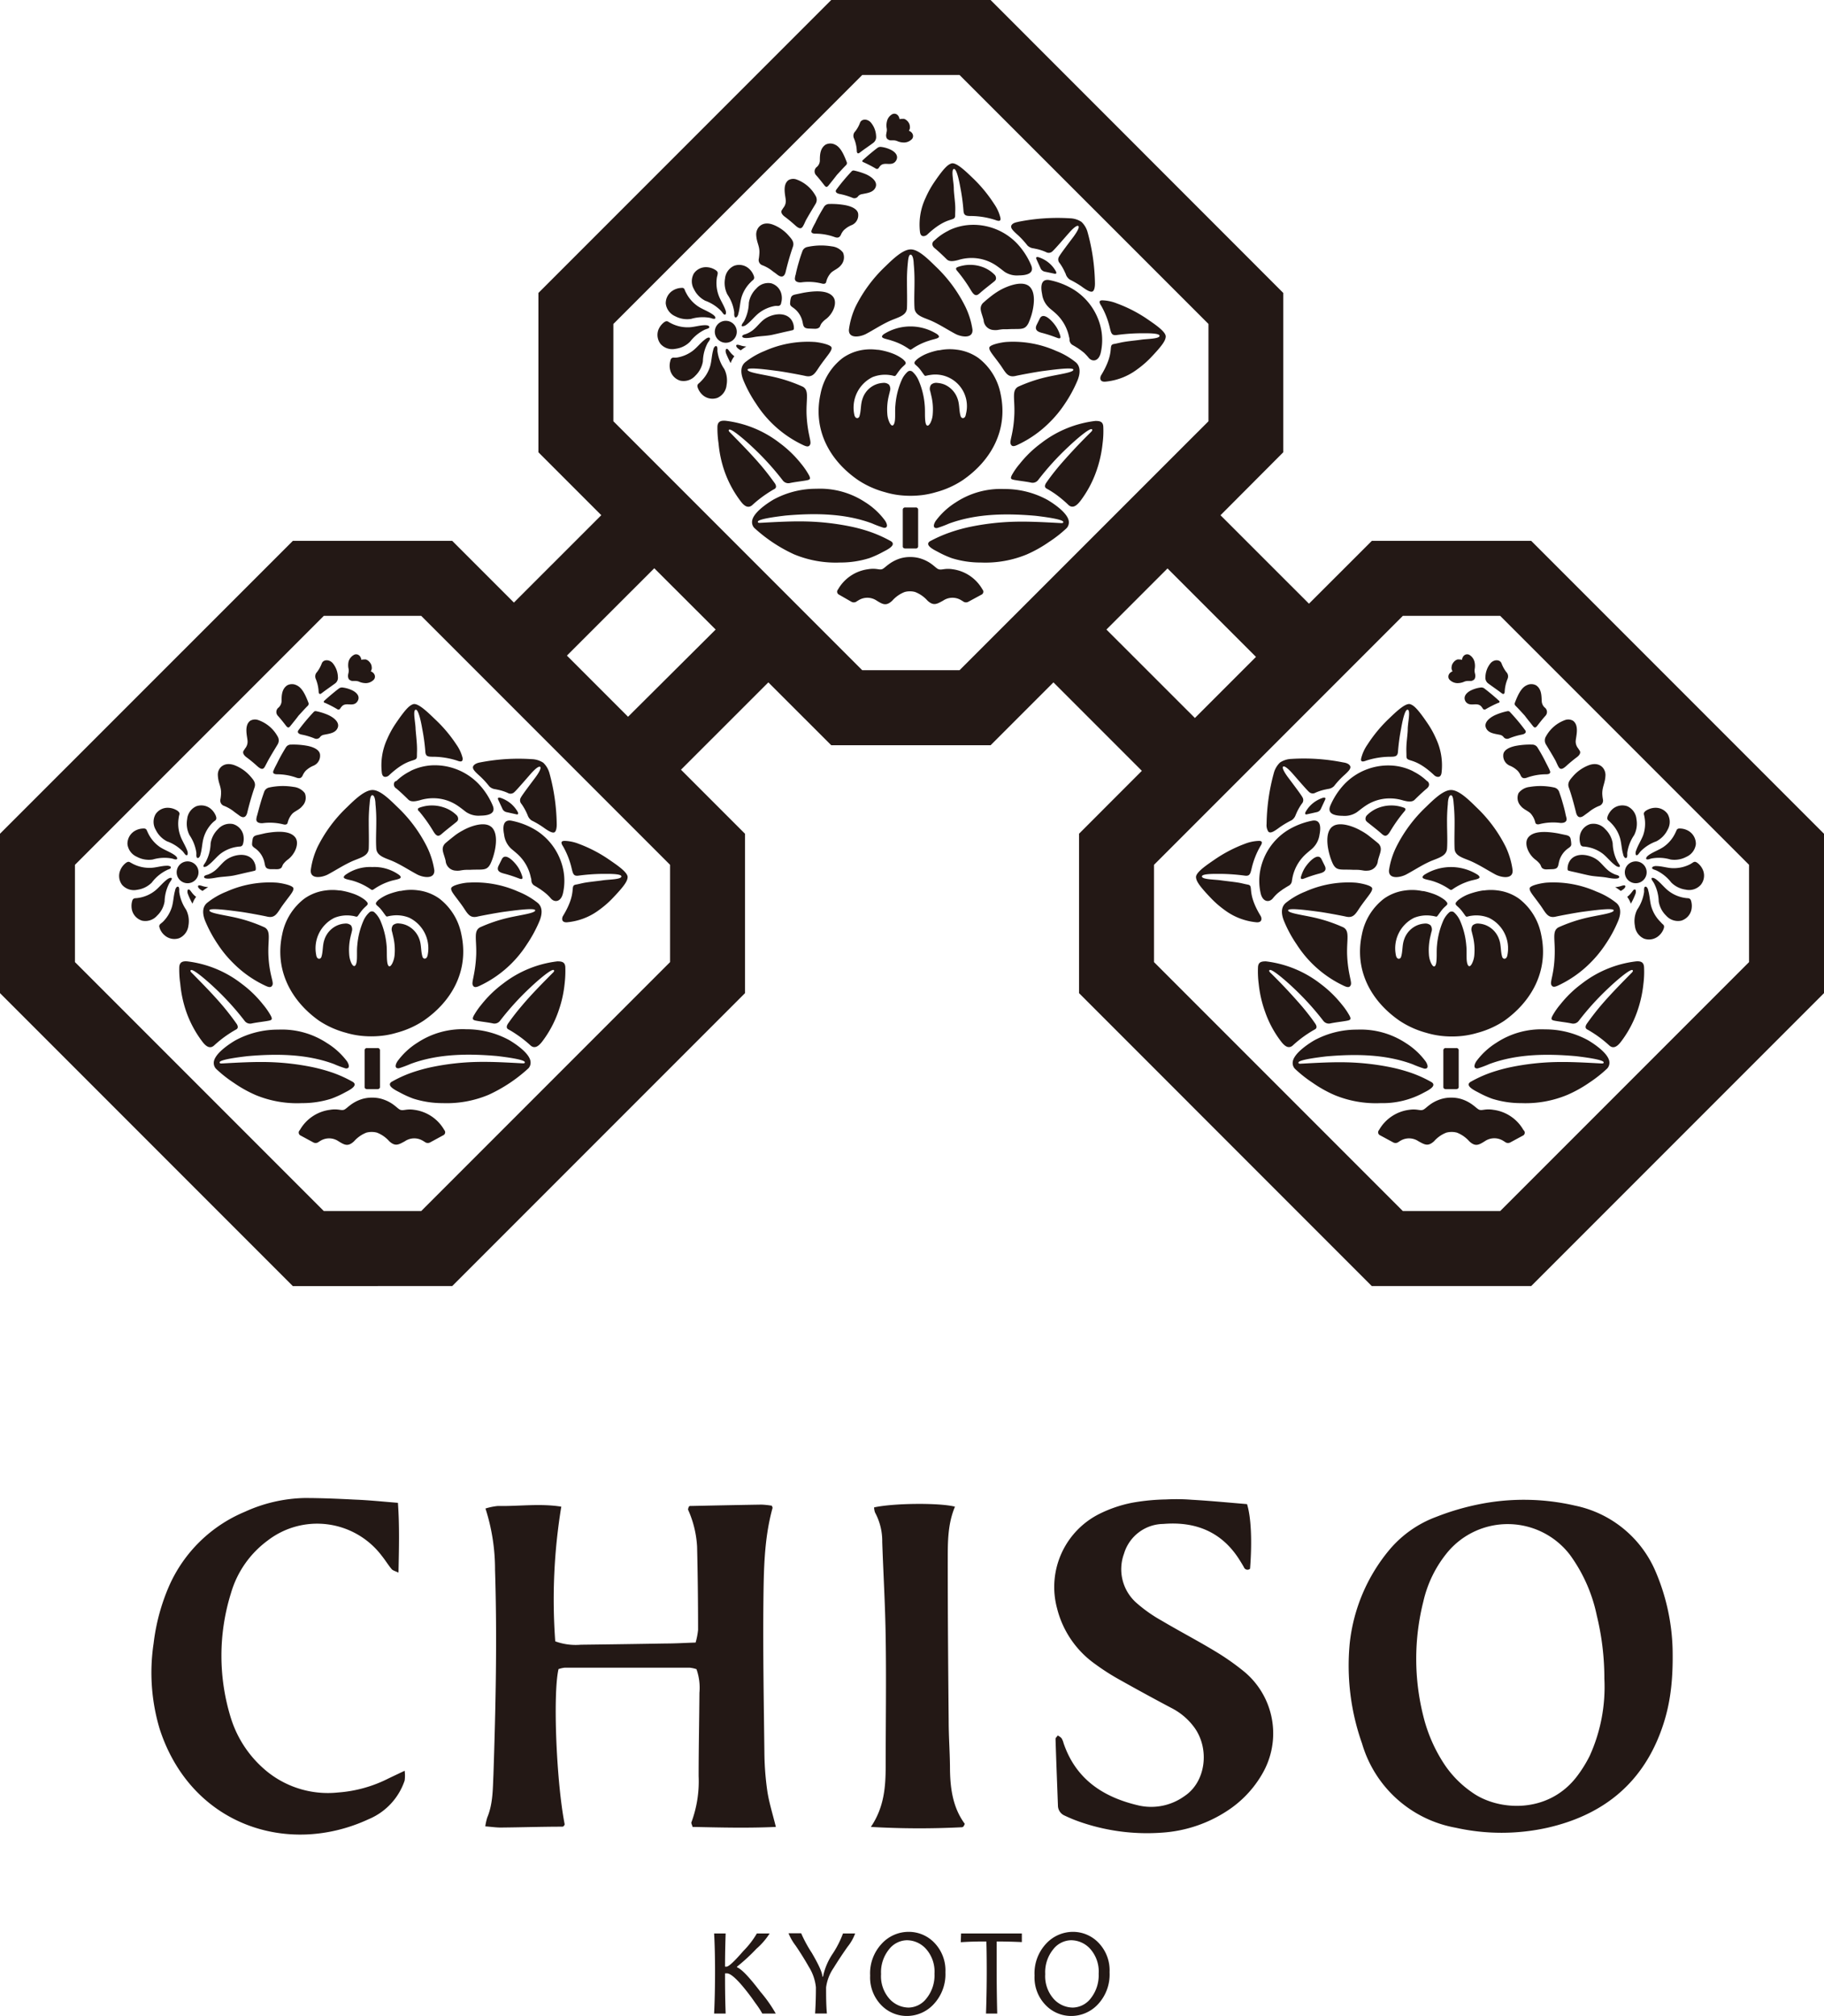
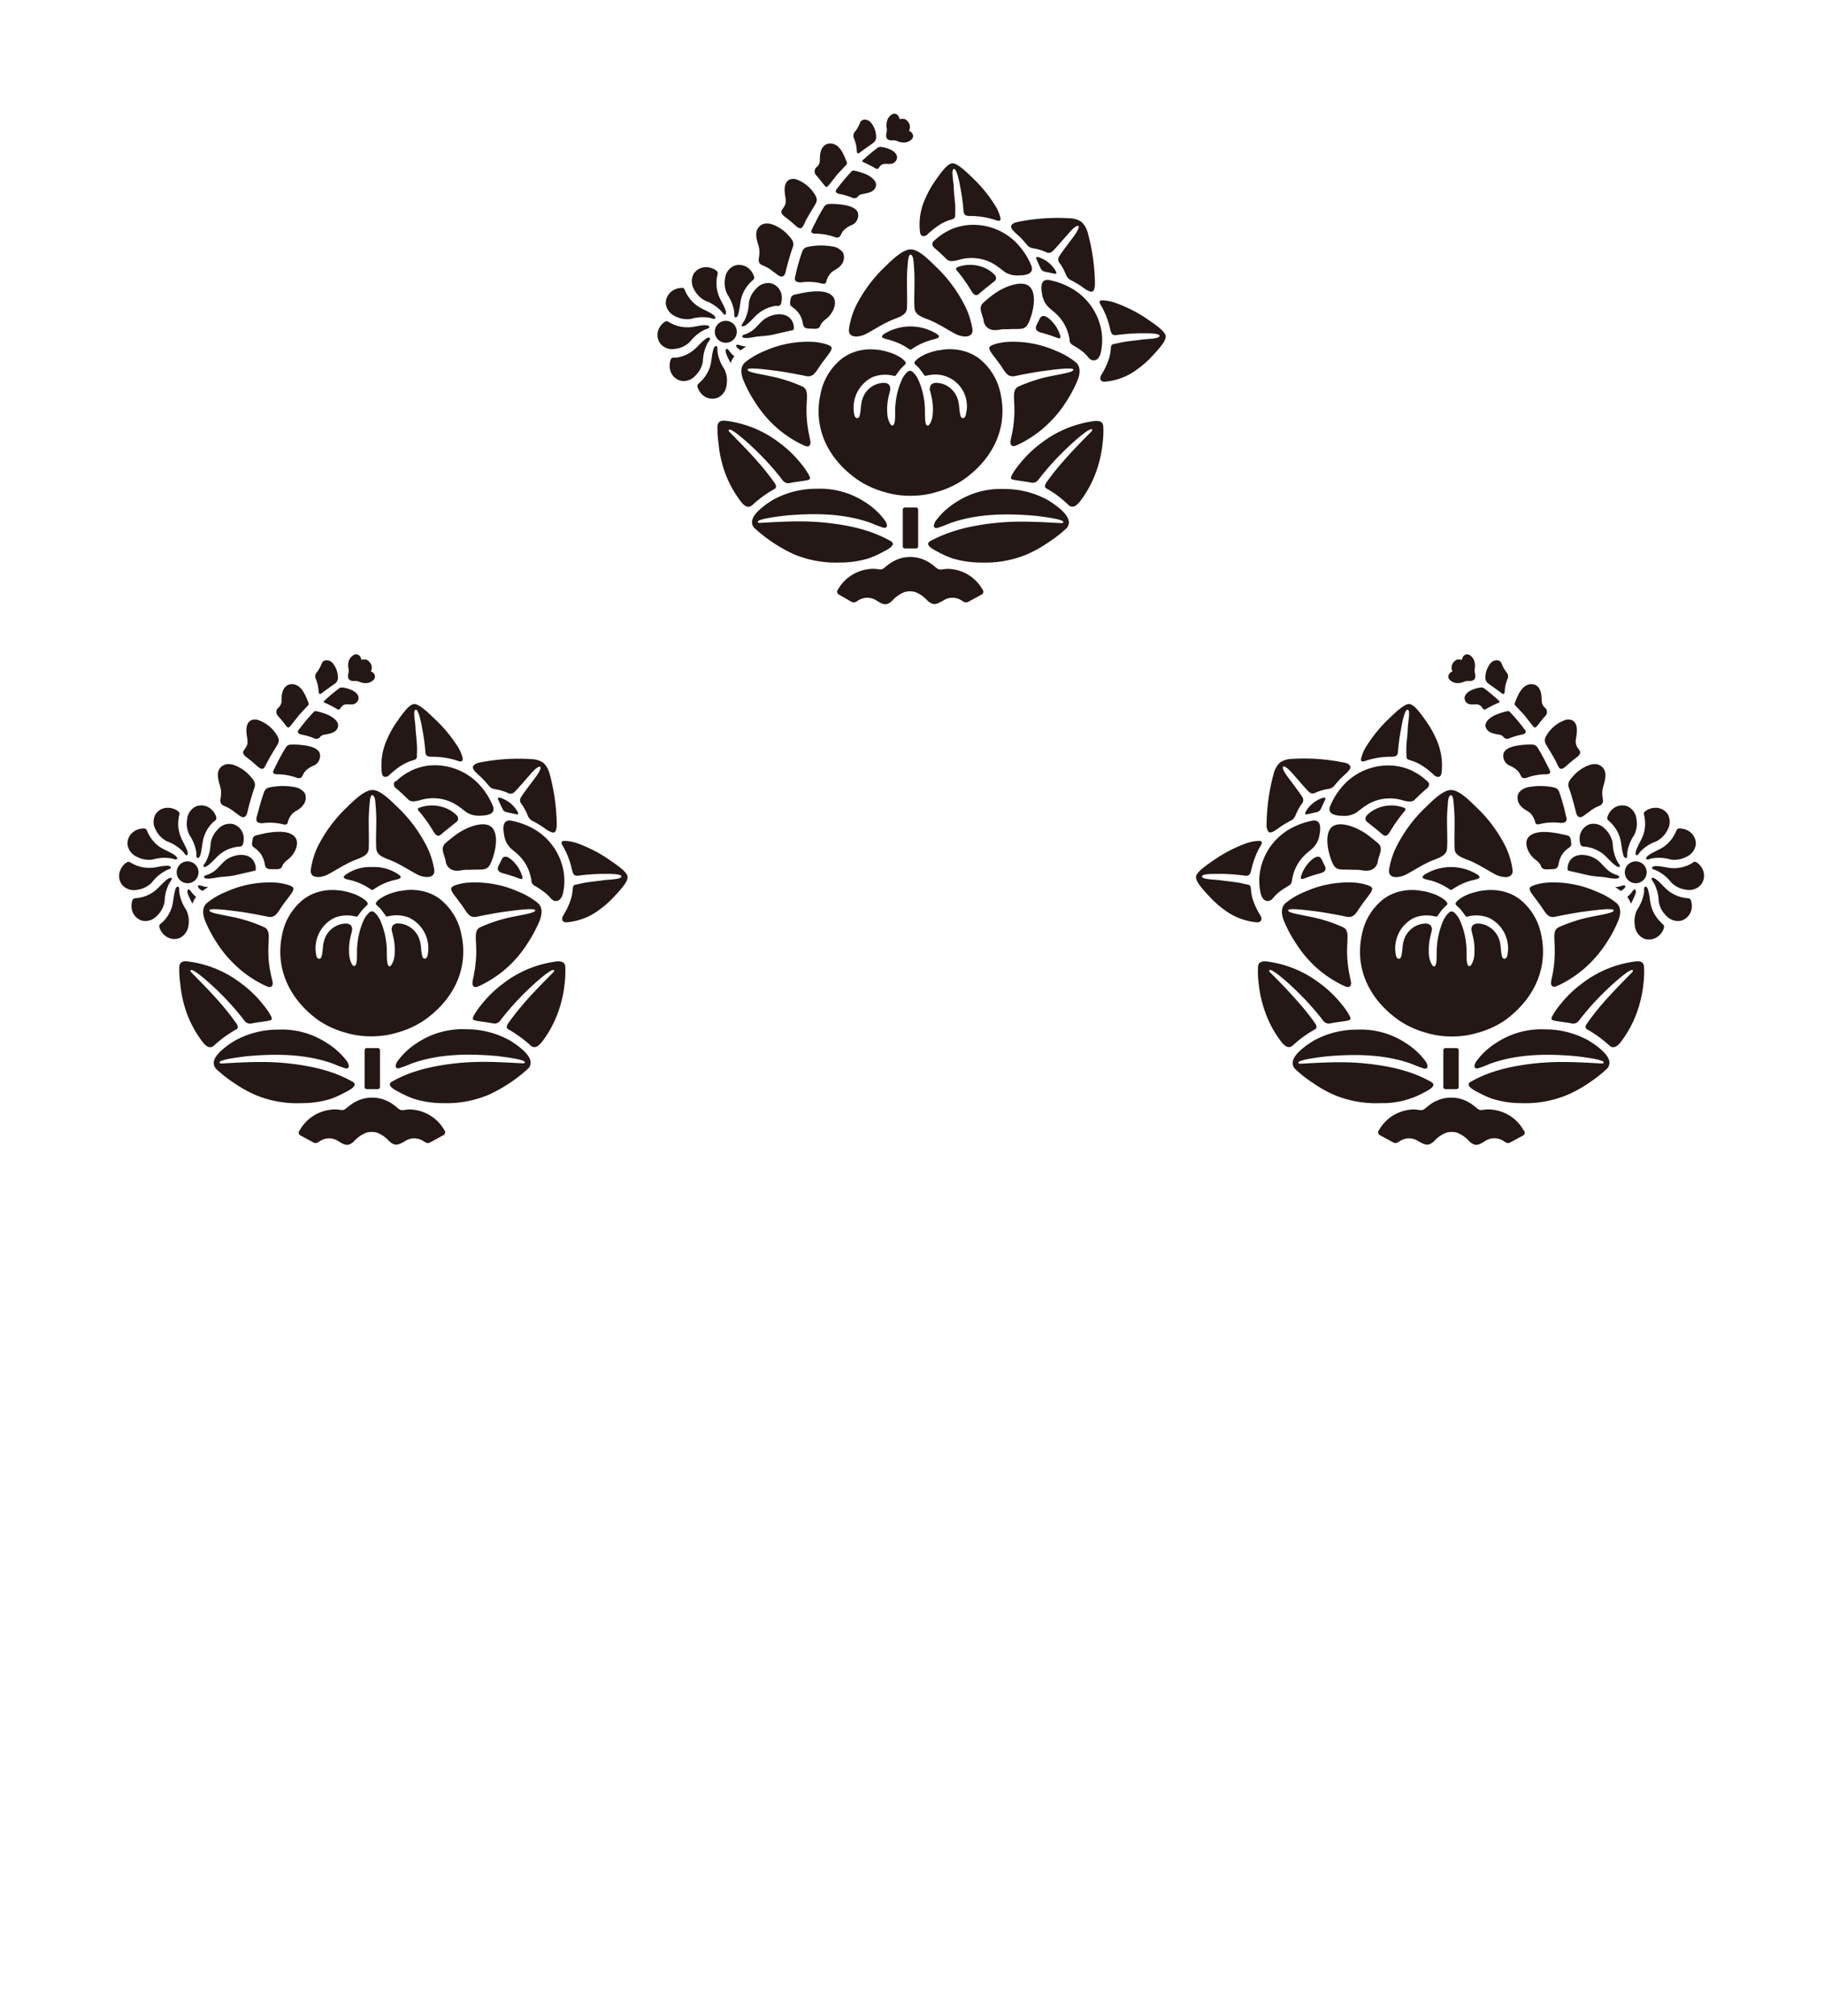
<svg xmlns="http://www.w3.org/2000/svg" viewBox="0 0 295.65 326.63">
  <defs>
    <style>.cls-1{fill:#231815}</style>
  </defs>
  <g id="レイヤー_2" data-name="レイヤー 2">
    <g id="レイヤー_1-2" data-name="レイヤー 1">
-       <path class="cls-1" d="M125.76 296c-4.61.21-9.08.09-13.5 0-.11-.39-.25-.62-.19-.75a19.08 19.08 0 001.17-7.49c0-4.5.1-9 .13-13.5a9 9 0 00-.48-3.82 5.14 5.14 0 00-1.1-.24H91.53a4.75 4.75 0 00-1 .23c-.93 4-.35 18.32 1 25.15a.9.9 0 01-.12.24.38.38 0 01-.25.14c-3.32 0-6.65.11-10 .14-.77 0-1.55-.12-2.5-.19a8.89 8.89 0 01.32-1.44c.93-2.23.89-4.62 1-6.94.37-11.05.61-22.11.26-33.17a32.26 32.26 0 00-1.55-9.95 10.11 10.11 0 012-.41c3.39.07 6.8-.44 10.29.11a92.8 92.8 0 00-.98 21.82 9.64 9.64 0 004.15.55q6.9-.08 13.79-.2c1.56 0 3.11-.1 4.81-.15a11.7 11.7 0 00.4-2.05q0-6.75-.16-13.5a16.86 16.86 0 00-1.47-6 2.07 2.07 0 01.14-.48.39.39 0 01.34-.1c3.81-.08 7.62-.16 11.43-.22a12.89 12.89 0 011.68.18c.06.19.13.29.11.37-1.37 4.95-1.42 10.05-1.48 15.12-.08 8.12.06 16.25.16 24.37a46.58 46.58 0 00.44 6.14c.25 1.86.84 3.72 1.42 6.04zm145.35-28.78c.12 5.84-.56 9.77-2 13.56-3.24 8.52-9.6 13.37-18.28 15.35a34.26 34.26 0 01-14.88 0 19.39 19.39 0 01-15.18-13.65 37.78 37.78 0 01-2-16.18 28.35 28.35 0 016.43-15.19 18.14 18.14 0 017.61-5.35 40.67 40.67 0 016.74-2 36.77 36.77 0 0115.73.18 18.16 18.16 0 0113 10.51 34.25 34.25 0 012.83 12.77zM260.05 272a43 43 0 00-1.23-10.26 25.42 25.42 0 00-4.37-9.85 12.71 12.71 0 00-19.74-.49 19.2 19.2 0 00-4 8.07 38 38 0 000 18.6 24.92 24.92 0 003.55 8 17 17 0 004.34 4.33c4.17 3 12.37 3.61 17.08-2.69a20.76 20.76 0 002-3.24 27 27 0 002.37-12.47zm-57.92-28.3c.66 2.11.84 6 .49 10.47a.62.62 0 01-1-.26c-.19-.33-.39-.67-.6-1-2.86-4.68-7.17-6.44-12.46-6a6.74 6.74 0 00-6.37 4.82 7.27 7.27 0 002.05 8 23.42 23.42 0 004.07 2.86c2.85 1.69 5.81 3.23 8.65 4.95a39.25 39.25 0 014.79 3.37 13 13 0 012.85 16.49 17.65 17.65 0 01-5.1 5.6 21.87 21.87 0 01-11.2 3.93 33.13 33.13 0 01-13.29-1.76 23.53 23.53 0 01-2.43-1 1.78 1.78 0 01-1.1-1.61c-.13-3.61-.28-7.23-.39-10.84 0-.14.19-.29.36-.53a2.22 2.22 0 01.6.42 2.78 2.78 0 01.34.81c2 5.91 6.52 8.82 12.29 10.13A9.22 9.22 0 00192 291c3.39-2.24 4.12-7.47 1.67-11a10.44 10.44 0 00-3.74-3.24 364.16 364.16 0 01-8.24-4.49 37.5 37.5 0 01-4.21-2.68 15.72 15.72 0 01-6.14-9 13.25 13.25 0 016.9-15.33 21 21 0 015.25-1.78 34 34 0 015.54-.54 31.34 31.34 0 014.11.05c2.99.17 6 .46 8.99.71zm-137.63-.21c.27 3.8.17 7.4.09 11.31-.54-.26-.92-.34-1.11-.57-.56-.67-1-1.41-1.57-2.12a13.14 13.14 0 00-18.55-2.49 16.17 16.17 0 00-5.93 8.53 34 34 0 000 20.23 18.13 18.13 0 006.08 8.82 15.68 15.68 0 0011.29 3.22 21.43 21.43 0 008.2-2.29l2.59-1.23a6.12 6.12 0 010 1.58 10.35 10.35 0 01-5.82 6.26c-13.16 6.11-28.8.94-33.87-14.55a31.76 31.76 0 01-1-13.94 33 33 0 012.52-9.31 23.15 23.15 0 0112.27-12 24.5 24.5 0 019.66-2.23c2.73 0 5.47.12 8.2.26 2.13.08 4.36.31 6.95.52zM141.16 296c2.16-3.2 2.39-6.49 2.4-9.83 0-6.94.11-13.88 0-20.81-.07-5.18-.38-10.35-.56-15.52a9.73 9.73 0 00-1.17-4.79 2.71 2.71 0 01-.15-.82c3.13-.69 10.52-.77 13.11-.12-1.26 3-1.16 6.11-1.17 9.21 0 8.5.07 17 .15 25.5 0 2.45.18 4.89.21 7.33 0 3.35.38 6.62 2.4 9.35a2.16 2.16 0 01-.2.41.46.46 0 01-.23.14 135.87 135.87 0 01-14.79-.05zm-15.42 30.24h-2.18a14.38 14.38 0 00-1.14-1.73 34.46 34.46 0 00-2.4-3.11c-1-1.11-1.71-1.67-2.19-1.67h-.31c0 1.56 0 3.73.1 6.51h-1.87q.15-3.09.15-6.82 0-3.51-.15-6.16h1.87c-.06 1.77-.1 3.56-.1 5.38h.23c.37 0 1.28-.85 2.74-2.54a14.21 14.21 0 002.19-2.84h2.07a11.22 11.22 0 01-2.13 2.47 30 30 0 01-3.16 2.91v.1c.76.3 2 1.61 3.82 4a21.88 21.88 0 012.46 3.5zm12.87-12.98a7.51 7.51 0 01-1.22 2.15 66.73 66.73 0 00-2.27 3.43 7.26 7.26 0 00-1.22 3.16c0 1.37 0 2.78.13 4.23h-1.91a65 65 0 00.13-4.25 7.74 7.74 0 00-1.15-3.32 49.15 49.15 0 00-2.14-3.43 8.69 8.69 0 01-1.15-2h2.05a21.08 21.08 0 001.72 3.17c1.14 1.95 1.72 3.23 1.72 3.86h.1a10.34 10.34 0 011.6-3.76 15.93 15.93 0 001.64-3.24zm14.63 6.29a7.08 7.08 0 01-1.88 5.15 5.91 5.91 0 01-4.36 1.93 5.75 5.75 0 01-4.17-1.77 6.43 6.43 0 01-1.79-4.78 7 7 0 011.89-5.17 5.91 5.91 0 014.36-1.91 5.73 5.73 0 014.16 1.77 6.43 6.43 0 011.79 4.78zm-1.77.23a5.52 5.52 0 00-1.36-4 4.21 4.21 0 00-3.11-1.42 3.77 3.77 0 00-2.91 1.49 5.88 5.88 0 00-1.28 4 5.5 5.5 0 001.36 4 4.24 4.24 0 003.12 1.42 3.75 3.75 0 002.9-1.51 5.93 5.93 0 001.28-3.98zm14.16-6.52v1.4c-1.31-.06-2.67-.1-4.08-.1v4.86q0 3.25.09 6.82h-1.82q.12-3.4.12-6.82 0-2.9-.06-4.86c-1 0-2.37 0-4.15.12l.05-1.42zm14.22 6.29a7.08 7.08 0 01-1.85 5.15 5.91 5.91 0 01-4.36 1.93 5.73 5.73 0 01-4.16-1.77 6.39 6.39 0 01-1.79-4.78 7 7 0 011.88-5.17 5.93 5.93 0 014.33-1.91 5.73 5.73 0 014.16 1.77 6.43 6.43 0 011.79 4.78zm-1.77.23a5.51 5.51 0 00-1.35-4 4.21 4.21 0 00-3.12-1.42 3.77 3.77 0 00-2.91 1.49 5.88 5.88 0 00-1.28 4 5.54 5.54 0 001.36 4 4.24 4.24 0 003.12 1.42 3.77 3.77 0 002.91-1.51 6 6 0 001.27-3.98zM0 135.08v25.83l47.46 47.46H73.3l47.46-47.46v-25.82l-10.38-10.38 14.16-14.15 10.19 10.18h25.84l10.18-10.18 14.33 14.33-10.18 10.19v25.83l47.45 47.46h25.84l47.46-47.46v-25.82l-47.46-47.46h-25.83l-10.19 10.18-14.34-14.33L208 73.28V47.46L160.56 0h-25.83L87.27 47.46v25.82l10.19 10.19L83.3 97.63l-10-10H47.47zm227.39-35.3h15.77l40.34 40.34v15.76l-40.34 40.34h-15.77l-40.34-40.34v-15.76zm-118.78 56.1l-40.34 40.34H52.49l-40.34-40.34v-15.76l40.34-40.34h15.78l40.34 40.34zm-6.81-39.75l-9.91-9.91 14.16-14.15L116 102zm53.73-7.54h-15.77L99.42 68.25V52.49l40.34-40.34h15.77l40.35 40.34v15.76zm23.81-6.59l9.9-9.9 14.34 14.33-9.9 9.9z" />
      <path class="cls-1" d="M71.75 178.73A15.56 15.56 0 0167 178a15.92 15.92 0 01-2.2-1c-.54-.29-2.26-1.07-1.34-1.71a19.65 19.65 0 013.27-1.5 26.88 26.88 0 013.44-.94 40.58 40.58 0 017-.79c2.44-.06 4.87.08 7.3.21.21 0 .63.09.6-.17-.05-.46-3.33-.86-4.5-1-4.68-.41-9.55-.38-14 1.27a19 19 0 01-1.9.71c-.63.08-.7-.42-.24-1.14a11.71 11.71 0 013.23-3 13.27 13.27 0 017.88-2.18 14.45 14.45 0 017 1.76c1 .59 3.4 2.18 3.46 3.57a1.34 1.34 0 01-.35 1 24.8 24.8 0 01-6.45 4.29 17.58 17.58 0 01-7.45 1.35zm-22.82 0a15.52 15.52 0 004.74-.71 16 16 0 002.21-1c.53-.29 2.26-1.07 1.34-1.71a20 20 0 00-3.27-1.5 27.81 27.81 0 00-3.44-.94 40.69 40.69 0 00-7-.79c-2.44-.06-4.87.08-7.31.21-.21 0-.62.09-.6-.17 0-.46 3.33-.86 4.51-1 4.67-.41 9.55-.38 14 1.27a17.37 17.37 0 001.9.71c.63.08.69-.42.24-1.14A11.75 11.75 0 0053 169a13.25 13.25 0 00-7.88-2.18 14.41 14.41 0 00-7 1.76c-1 .59-3.4 2.18-3.47 3.57a1.39 1.39 0 00.35 1 20.53 20.53 0 002.88 2.28 20.64 20.64 0 003.58 2 17.54 17.54 0 007.47 1.3zm27.86-14.17a12.19 12.19 0 011.27-1.83 18.5 18.5 0 013.45-3.34 17.77 17.77 0 018.84-3.63c.72 0 1.22.11 1.28.9a17.76 17.76 0 01-.11 2.73 19.17 19.17 0 01-1.06 4.61 17.68 17.68 0 01-2.55 4.72c-.49.64-1.17 1.32-1.91.67a19 19 0 00-2.24-1.77c-.5-.34-.92-.6-1.34-.83-.4-.21-.3-.56-.12-.88.69-1 1.41-1.92 2.18-2.83 1.56-1.87 3.28-3.6 5-5.34.15-.15.49-.42.27-.57-.37-.26-2.85 1.93-3.7 2.74a44.77 44.77 0 00-5 5.48 1.13 1.13 0 01-1.07.44c-.82-.18-1.71-.27-2.48-.4s-1.06-.19-.71-.87zm-47.73-7.9c.06-.79.55-.95 1.27-.9a17.77 17.77 0 018.84 3.63 18.2 18.2 0 013.45 3.34 11.5 11.5 0 011.27 1.83c.35.68.16.74-.69.88s-1.66.22-2.49.4a1.11 1.11 0 01-1.06-.44 44.69 44.69 0 00-5-5.48c-.86-.81-3.33-3-3.71-2.74-.21.15.12.42.27.57 1.71 1.74 3.42 3.47 5 5.34.76.91 1.49 1.86 2.17 2.83.19.32.28.67-.11.88s-.84.49-1.35.83a19 19 0 00-2.23 1.77c-.74.65-1.42 0-1.92-.67a17.68 17.68 0 01-2.55-4.73 19.16 19.16 0 01-1-4.61 15.56 15.56 0 01-.16-2.73zm48.13-2.06c.06-2.47-.44-3.73.59-4.34a24.55 24.55 0 014.64-1.57c2-.46 4.36-.73 4.33-1.2s-3.85.09-4.89.22-3.83.65-4.48.8c-1.34.32-1.65-.63-2.5-1.82-1.19-1.65-1.81-2.25-1.75-2.76s2.1-.93 2.87-.93a17.16 17.16 0 018 1.46 12.41 12.41 0 013.17 1.84c.86.74.7 1.95.22 3.06a21.73 21.73 0 01-2 3.66 18.3 18.3 0 01-7.6 6.68c-.58.28-1 .37-1.18-.15s.46-1.81.58-4.95zm-33.69 0c-.07-2.47.44-3.73-.6-4.34a24.45 24.45 0 00-4.63-1.57c-2-.46-4.37-.73-4.33-1.2s3.84.09 4.89.22 3.82.65 4.47.8c1.35.32 1.65-.63 2.5-1.82 1.2-1.65 1.81-2.25 1.76-2.76s-2.11-.89-2.84-.93a17.11 17.11 0 00-8 1.46 12.08 12.08 0 00-3.17 1.84c-.86.74-.71 1.95-.23 3.06a21.73 21.73 0 002 3.66 18.46 18.46 0 002.46 3A18.14 18.14 0 0043 159.7c.58.28 1 .37 1.18-.15s-.57-1.81-.68-4.95zm7.98-17.39a22.92 22.92 0 014.79-6.45c1.28-1.26 2.83-2.72 4.07-2.76s2.79 1.5 4.08 2.76a23.11 23.11 0 014.79 6.45A13 13 0 0170.4 141c.07 1.53-1.88 1.16-2.78.68-1.26-.67-2.44-1.45-3.73-2.05s-2.81-.84-2.9-2.16 0-2.84 0-4.2a27.08 27.08 0 00-.13-3c0-.31-.08-1.37-.48-1.43s-.44 1.12-.47 1.43a27.09 27.09 0 00-.14 3c0 1.36.05 2.89 0 4.2s-1.55 1.53-2.89 2.16-2.48 1.38-3.73 2.05c-.91.48-2.86.85-2.78-.68a12.74 12.74 0 011.11-3.79zm7.62 38.93v-6a.36.36 0 01.4-.33h1.69a.36.36 0 01.4.33v6c0 .2-.2.32-.4.33H59.5c-.21-.01-.4-.13-.4-.33z" />
      <path class="cls-1" d="M56 141.74a6.85 6.85 0 014.33-1.26 6.92 6.92 0 014.34 1.26c.85.68-.4.71-1.33 1a9.79 9.79 0 00-2.68 1.29 1 1 0 01-.33.17 1 1 0 01-.32-.17 10.12 10.12 0 00-2.69-1.29c-.92-.29-2.16-.32-1.32-1zm-7.4 41.36a6.57 6.57 0 014.85-3.28c1.3-.22 1.76.13 2.26 0s1.16-1.19 3-1.76a5.51 5.51 0 011.6-.22 5.42 5.42 0 011.6.22c1.87.57 2.48 1.59 3 1.76s1-.2 2.26 0a6.59 6.59 0 014.85 3.28.53.53 0 01-.18.84l-2.08 1.13a.79.79 0 01-.93-.07l-.27-.16a2.7 2.7 0 00-2.94.07c-1 .54-1.53.9-2.52 0a5.16 5.16 0 00-2-1.4 3.38 3.38 0 00-1.71 0 5.2 5.2 0 00-2 1.4c-1 .94-1.57.58-2.52 0a2.7 2.7 0 00-2.94-.07l-.26.16a.79.79 0 01-.93.07l-2.09-1.13a.53.53 0 01-.05-.84z" />
      <path class="cls-1" d="M45.74 151.4a9.62 9.62 0 013.59-5.8 7.57 7.57 0 013.46-1.33 8 8 0 012.18 0c.27 0 .53.06.79.11a12.23 12.23 0 011.7.49 6.71 6.71 0 011.59.86 2.79 2.79 0 01.42.4.42.42 0 01.12.37c-.06.23-.49.44-1 1.1s-.58.86-.73.91-.33-.08-.83-.14a5.43 5.43 0 00-2.83.34 5.5 5.5 0 00-2.95 6 1.09 1.09 0 00.14.43.43.43 0 00.39.2.45.45 0 00.32-.31c.28-.89.16-1.89.49-2.8a3.81 3.81 0 012.12-2.31 3.64 3.64 0 011.18-.28 1.28 1.28 0 011 .29A1.17 1.17 0 0157 151c0 .11-.08.31-.18.77a9.29 9.29 0 00-.22 2.83 3.92 3.92 0 00.36 1.46c.41.8.74.46.85-.25s0-1.76.1-2.63a12.49 12.49 0 011-4 4 4 0 011-1.39.61.61 0 01.75 0 4 4 0 011 1.39 12.76 12.76 0 011 4c.08.87 0 1.78.1 2.63s.44 1.05.84.25a3.93 3.93 0 00.37-1.46 9.3 9.3 0 00-.23-2.83l-.18-.77a1.18 1.18 0 01.13-1.09 1.27 1.27 0 011-.29 3.76 3.76 0 011.18.28 3.87 3.87 0 012.12 2.31c.33.91.21 1.91.49 2.8a.44.44 0 00.31.31.42.42 0 00.39-.2 1.11 1.11 0 00.15-.43 5.51 5.51 0 00-3-6 5.44 5.44 0 00-2.83-.34c-.5.06-.72.17-.83.14s-.21-.21-.73-.91-.92-.87-1-1.1a.4.4 0 01.12-.37 2.22 2.22 0 01.41-.4 6.71 6.71 0 011.59-.86 12.66 12.66 0 011.7-.49c.26 0 .53-.08.8-.11a7.91 7.91 0 012.17 0 7.56 7.56 0 013.47 1.33 9.6 9.6 0 013.58 5.8c1.27 5.87-1.53 10.84-6.13 14a14.83 14.83 0 01-4.33 1.94 13.59 13.59 0 01-2.28.48 15.78 15.78 0 01-3.72 0 13.8 13.8 0 01-2.28-.48 14.75 14.75 0 01-4.32-1.94c-4.44-3.14-7.25-8.11-5.98-13.98zm14.69 25.07zm-.1-6.66zm-16.55-28.99c-.68-.07-.77-.31-.9-1a3.78 3.78 0 00-1.59-2.42c-.51-.35-.44-.53-.42-.88a5.39 5.39 0 01.09-.6c.08-.4.35-.53.74-.62l1.3-.3c2.33-.42 4.06-.31 4.83.64s0 2.77-1.19 3.64a3.93 3.93 0 00-.71.7c-.14.2-.21.46-.28.56s-.29.3-.79.29zm8.93-26.93c-.12 0-.33-.15-.18-.32.63-.59 1.88-1.64 2.46-2.06a.87.87 0 01.59-.11 4.94 4.94 0 011.41.4c.89.4 1.44 1.09.94 1.85-.68 1-1.86 0-2.55.83a2.67 2.67 0 00-.24.32.32.32 0 01-.46.11 18.9 18.9 0 00-1.97-1.02zm-6.35 7.17a.94.94 0 01.85-.42 12.35 12.35 0 012.6.2c.82.16 2.07.57 2.07 1.53a1.74 1.74 0 01-1.12 1.71 4 4 0 00-1.22.81 2.8 2.8 0 00-.49.77c-.16.32-.4.56-1 .34a9.29 9.29 0 00-3.11-.55c-.38 0-.82-.09-.62-.57s.4-.84.61-1.25c.42-.87.91-1.73 1.43-2.57zm-10.63 8.43a6.16 6.16 0 00.1-.91c.05-1.17-.47-1.67-.52-3-.05-1.13 1-2.25 2.75-1.58a6.49 6.49 0 012.56 1.82c.41.48.9 1 .64 1.75a44.12 44.12 0 00-1.16 4c-.13.61-.48 1.22-1.38.51l-.69-.5a6.32 6.32 0 00-1.68-1 .91.91 0 01-.62-1.09zM51 119.65a10.81 10.81 0 00-2.1-.63s-.83-.13-.57-.65a32.66 32.66 0 012.56-3.06.41.41 0 01.33-.09 9.73 9.73 0 012 .63c.91.42 1.88 1.2 1.51 2.08s-1.39.94-2.33 1.14a1 1 0 00-.56.4.74.74 0 01-.84.18zm-3.55-2.5l-.42.52c-.15.17-.32.37-.66-.07-.56-.73-1-1.27-1.36-1.66a.9.9 0 01.15-1.31 1.5 1.5 0 00.48-1c0-.84 0-2 .93-2.6a1.64 1.64 0 011.51 0c.94.42 1.48 1.7 1.93 2.87a.47.47 0 01-.11.44c-.53.52-1 1.06-1.52 1.62-.3.42-.62.8-.93 1.19zm-4.35 6.75c-.28.53-.46 1.06-1.37.26a21.89 21.89 0 00-1.82-1.5s-.77-.55-.4-1.06l.23-.35a1.71 1.71 0 00.39-1.1c0-.69-.65-2.58.44-3.38a1.57 1.57 0 011.24-.12 5.74 5.74 0 013.19 2.67 1.24 1.24 0 010 1.29c-.16.28-1.09 1.77-1.59 2.7l-.31.59zm-.81 6c.16-.54.34-1.06.52-1.58a1.1 1.1 0 01.79-.72 10.44 10.44 0 014-.1 2.6 2.6 0 011.8 1 1.91 1.91 0 01-.4 2.1c-.46.59-1.2.81-1.62 1.24a3.34 3.34 0 00-.76 1.48c-.09.32-.45.31-.67.25a9 9 0 00-3.37-.2s-1.24.13-1-.83c0-.16.07-.31.11-.47.2-.73.39-1.45.6-2.17zm15.07-23.79c.45-.26 1.11 0 1.21.8a1.13 1.13 0 01.41-.06 1.29 1.29 0 01.33 0 1.36 1.36 0 01.4.22 2.22 2.22 0 01.24.25 1.78 1.78 0 01.19.3 1.23 1.23 0 01.11.44.91.91 0 010 .33 1.37 1.37 0 01-.15.38c.73.29.84 1 .47 1.37a1.82 1.82 0 01-1.2.54 2.71 2.71 0 01-1.23-.26 2 2 0 00-.48-.09h-.59a1 1 0 01-.52-.28 1 1 0 01-.14-.58c0-.19.07-.38.1-.58a1.93 1.93 0 000-.48 2.71 2.71 0 010-1.26 1.79 1.79 0 01.85-1.04zm-5.19 6.18c-.26.22-.48.21-.52-.18a6.33 6.33 0 00-.46-2.1 1 1 0 01.2-1.13 5.57 5.57 0 00.78-1.43c.29-.66 1.3-.62 1.82.07a3.68 3.68 0 01.78 2.18 1.14 1.14 0 01-.41 1c-.62.46-1.57 1.11-2.19 1.59zm-19.09 29.83c-.07-.26.47-.37.62-.42a4.2 4.2 0 001-.54c.69-.5 1.17-1.22 1.83-1.75 1.16-.93 3.41-1.41 4.46-.09a2.42 2.42 0 01.47 1.54.25.25 0 01-.19.22l-.59.14c-.9.19-1.8.42-2.69.61s-1.94.2-2.84.35c-.3.05-1.96.4-2.07-.06zm-1.2-1.77a1.77 1.77 0 11-2.46-.49 1.78 1.78 0 012.46.49zm-6-3.14c.75.5 1.61.78 2.39 1.31.12.09.41.3.44.51a.15.15 0 010 .11.22.22 0 01-.11.1 1 1 0 01-.5-.08l-.26-.07a6.65 6.65 0 00-3.08.17 4.1 4.1 0 01-2.57-.44 2.56 2.56 0 01-1.53-2.06 2.41 2.41 0 011.07-2.06 2.78 2.78 0 011.4-.46 1 1 0 01.29 0 .46.46 0 01.39.33l.21.45a5.77 5.77 0 001.86 2.19zm-6.41 3.86a2.82 2.82 0 01.86-1.2 1.11 1.11 0 01.24-.16.47.47 0 01.51 0l.43.24a5.87 5.87 0 002.8.66c.9 0 1.76-.32 2.7-.34a1.07 1.07 0 01.66.15.19.19 0 010 .1.18.18 0 010 .15 1.16 1.16 0 01-.45.22L27 141a6.76 6.76 0 00-2.4 2 4.11 4.11 0 01-2.34 1.16 2.56 2.56 0 01-2.45-.77 2.38 2.38 0 01-.34-2.32zm2.02 4.73a.52.52 0 01.44-.27 3.69 3.69 0 00.49-.05 5.68 5.68 0 002.65-1.12c.71-.55 1.24-1.28 2-1.86.12-.09.41-.3.62-.26a.19.19 0 01.1 0 .17.17 0 01.06.14c0 .09-.12.28-.23.44l-.15.23a6.75 6.75 0 00-.79 3 4.05 4.05 0 01-1.22 2.31 2.53 2.53 0 01-2.42.81 2.41 2.41 0 01-1.63-1.65 2.91 2.91 0 010-1.48 1.55 1.55 0 01.08-.24zm4.89 3.58a5.77 5.77 0 001.49-2.46c.25-.87.25-1.77.52-2.67 0-.15.15-.49.34-.58a.13.13 0 01.11 0 .19.19 0 01.14.07 1.23 1.23 0 01.07.5v.27a6.78 6.78 0 001.11 2.87 4.07 4.07 0 01.38 2.59 2.53 2.53 0 01-1.48 2.03 2.38 2.38 0 01-2.28-.38 2.7 2.7 0 01-.88-1.19c0-.07-.06-.17-.08-.27a.5.5 0 01.2-.48zm8.06-16.07a5.78 5.78 0 00-1.44 2.45c-.25.87-.24 1.77-.51 2.67 0 .15-.16.49-.35.58h-.11a.19.19 0 01-.13-.07 1.08 1.08 0 01-.07-.5v-.27a6.8 6.8 0 00-1.12-2.87 4.13 4.13 0 01-.37-2.59 2.53 2.53 0 011.48-2.08 2.42 2.42 0 012.29.37 2.94 2.94 0 01.88 1.2 1.5 1.5 0 01.07.27.49.49 0 01-.19.48 4 4 0 00-.43.36zm4.89 3.58a.52.52 0 01-.44.27 3.69 3.69 0 00-.49.05 5.77 5.77 0 00-2.65 1.11c-.71.56-1.24 1.29-2 1.86-.12.1-.41.31-.62.27a.19.19 0 01-.1 0 .17.17 0 01-.06-.14c0-.09.12-.28.23-.44l.15-.23a6.75 6.75 0 00.79-3 4.1 4.1 0 011.21-2.31 2.55 2.55 0 012.43-.81 2.41 2.41 0 011.63 1.65 2.91 2.91 0 010 1.48 1.55 1.55 0 01-.08.24zm-8.99.91a1 1 0 01.06.67.13.13 0 01-.08.08.23.23 0 01-.15 0c-.09 0-.23-.2-.35-.36l-.17-.22a6.77 6.77 0 00-2.59-1.66 4.12 4.12 0 01-1.82-1.87 2.52 2.52 0 010-2.56 2.36 2.36 0 012.07-1 2.9 2.9 0 011.41.45 1.09 1.09 0 01.22.18.47.47 0 01.13.49 3 3 0 00-.1.49 5.7 5.7 0 00.24 2.86c.28.83.79 1.56 1.13 2.45zm2.49 6.55l-.29-.18c-.12-.08-.41-.3-.44-.51a.22.22 0 010-.11.25.25 0 01.12-.1 1.31 1.31 0 01.49.08l.27.08a3.43 3.43 0 00.76.12c-.32.2-.63.41-.91.62zm-2.41-.14s0-.05.08-.08a.23.23 0 01.15 0c.09 0 .23.21.35.36l.17.22a3.5 3.5 0 00.62.6 3.73 3.73 0 00-.59 1.11 10.62 10.62 0 01-.72-1.52 1 1 0 01-.06-.69zm37.45-12.79c-.27-.33-.09-.47.09-.55a6.91 6.91 0 01.74-.22 5.89 5.89 0 013.14.14 5.33 5.33 0 012.16 1.28.8.8 0 01.22.82.93.93 0 01-.26.3c-.66.54-1.34 1.06-2 1.61s-1 1.08-1.71-.09a24.34 24.34 0 00-2.34-3.29zm23.39 5.7a13.18 13.18 0 011.39 3.53c.22.92.31 1.34 1.13 1.22a31.51 31.51 0 013.64-.28c1 0 3.33-.08 3.3.42s-2.1.48-3 .62c-.67.1-1.84.22-2.64.34s-1.09.24-1.72.35c-1.11.19.3 1.14-2.12 5.11-.12.2-.37 1.06.67 1a10.19 10.19 0 005.2-2 15.62 15.62 0 002.09-1.8c2.15-2.23 2.48-2.91 2.53-3.49.06-.85-2-2.16-3.1-2.93a22.44 22.44 0 00-4.79-2.48 6.8 6.8 0 00-2.35-.49c-.49.02-.66.23-.23.88zm-17.15-13.88a12.94 12.94 0 00-3.74-.63c-1 0-1.38 0-1.43-.86a31.31 31.31 0 00-.49-3.61c-.17-1-.61-3.28-1.09-3.15s0 2.16 0 3.12c.05.67.18 1.84.22 2.65s0 1.12 0 1.75c0 1.13-1.18-.05-4.56 3.14-.17.16-1 .58-1.13-.45a10.19 10.19 0 01.88-5.49 15.08 15.08 0 011.33-2.43c1.73-2.56 2.32-3 2.88-3.19.82-.24 2.53 1.48 3.51 2.42a22.68 22.68 0 013.51 4.16 6.48 6.48 0 011 2.21c0 .45-.17.64-.89.36zm6.69 17.06l.54-1.09c.62-1.24 2.24.64 2.73 1.45a5.9 5.9 0 01.52 1.15c.19.5.13.72-.37.55l-.17-.06a21.9 21.9 0 00-2.46-.79c-.39-.12-1.2-.34-.79-1.21zm-7-4.99a9.75 9.75 0 011.23-.77c1-.57 3.12-1.41 4.35-.74l.24.16c1.18 1 .75 3.39.39 4.61a9.22 9.22 0 01-.5 1.36c-.63 1.24-1.28.88-3.37 1h-.57c-.3 0-.69.06-1.1.13a3.21 3.21 0 01-.62 0 1.72 1.72 0 01-1.62-1.61c-.32-1.28-.8-1.91-.15-2.72.19-.22 1.72-1.42 1.72-1.42zm7.34-6.04a5.25 5.25 0 011.58.86 5.12 5.12 0 011.17 1.37c.15.27.15.51-.18.44l-1.66-.37a1.06 1.06 0 01-.35-.18.9.9 0 01-.24-.3l-.72-1.55c-.13-.31.11-.36.4-.27z" />
      <path class="cls-1" d="M64.29 126.5a8.66 8.66 0 012.11-1.5l.22-.13A9 9 0 0170 124a9.87 9.87 0 017.57 3 11.67 11.67 0 012.3 3.53c.57 1.39-.89 1.61-2 1.62a3.6 3.6 0 01-2.31-.58c-.16-.11-.88-.7-1.43-1.06a7 7 0 00-3.78-1.18h-.23a7.35 7.35 0 00-2.08.33c-.57.14-1.42.37-1.9-.15 0 0-1.12-1.12-1.93-1.78a.74.74 0 01-.21-1.09zm13.57-2.98a32.41 32.41 0 018.34-.52 3.58 3.58 0 011.86.58 3.69 3.69 0 011 1.69 32.73 32.73 0 011.18 8.28c0 .19 0 .94-.29 1.24s-1-.1-1.9-.75a13.89 13.89 0 00-1.87-1.1 1.65 1.65 0 01-.65-.85l-.13-.3a9.11 9.11 0 00-.87-1.53.86.86 0 01-.1-1.05c.25-.47 1.68-2.35 2.36-3.26.46-.62 1-1.49.77-1.7-.26-.19-1 .52-1.51 1.1-.75.85-2.29 2.65-2.69 3a.88.88 0 01-1.06.12 7.59 7.59 0 00-1.67-.53l-.32-.07a1.64 1.64 0 01-1-.46 13.88 13.88 0 00-1.46-1.6c-.83-.75-1.39-1.26-1.13-1.7s.96-.56 1.14-.59zm10.6 21.22a8.9 8.9 0 00-.64-.49l-.17-.13-.6-.38-.37-.22a1 1 0 01-.55-.85s0-.3-.08-.45a7 7 0 00-2-3.68c-.47-.46-1.19-1-1.34-1.18a3.65 3.65 0 01-1-2.14c-.2-1-.29-2.51 1.19-2.25a12.09 12.09 0 013.93 1.52 9.86 9.86 0 014.53 6.77 9.07 9.07 0 01-.12 3.52c-.31 1.24-1.15 1.42-1.72 1a1.33 1.33 0 01-.22-.2 6.83 6.83 0 00-.84-.84zM159 91.14a15.52 15.52 0 01-4.74-.71 16 16 0 01-2.21-1c-.53-.29-2.26-1.07-1.34-1.72a22 22 0 013.29-1.45 26.16 26.16 0 013.44-.94 40.69 40.69 0 017-.79c2.44-.06 4.87.08 7.31.21.21 0 .62.09.6-.17-.05-.46-3.33-.86-4.5-1-4.68-.41-9.56-.38-14.05 1.27a17.37 17.37 0 01-1.9.71c-.62.08-.69-.42-.24-1.14a11.9 11.9 0 013.24-3 13.25 13.25 0 017.88-2.18 14.41 14.41 0 017 1.76c1 .59 3.4 2.18 3.47 3.57a1.39 1.39 0 01-.35 1 20.53 20.53 0 01-2.9 2.27 20.93 20.93 0 01-3.57 2 17.58 17.58 0 01-7.43 1.31zm-22.83 0a15.56 15.56 0 004.74-.71 15.92 15.92 0 002.2-1c.54-.29 2.26-1.07 1.34-1.72a21.48 21.48 0 00-3.27-1.49 25.34 25.34 0 00-3.44-.94 40.47 40.47 0 00-7-.79c-2.44-.06-4.87.08-7.3.21-.21 0-.63.09-.6-.17 0-.46 3.33-.86 4.5-1 4.68-.41 9.55-.38 14 1.27a18.08 18.08 0 001.89.71c.63.08.7-.42.24-1.14a11.71 11.71 0 00-3.23-3 13.27 13.27 0 00-7.88-2.18 14.45 14.45 0 00-7 1.76c-1 .59-3.4 2.18-3.46 3.57a1.34 1.34 0 00.35 1 24.8 24.8 0 006.45 4.29 17.58 17.58 0 007.47 1.33zM164 77a10.88 10.88 0 011.27-1.83 18.2 18.2 0 013.45-3.34 17.77 17.77 0 018.84-3.63c.72 0 1.21.11 1.27.9a15.56 15.56 0 01-.11 2.73 19.64 19.64 0 01-1.05 4.61 17.68 17.68 0 01-2.55 4.72c-.5.64-1.18 1.32-1.92.67A19 19 0 00171 80c-.5-.34-.92-.6-1.34-.83-.4-.21-.31-.56-.12-.88.68-1 1.41-1.92 2.17-2.83a89.97 89.97 0 015-5.34c.15-.16.48-.42.27-.57-.38-.27-2.85 1.93-3.7 2.74a44 44 0 00-5 5.48 1.14 1.14 0 01-1.07.44c-.83-.18-1.71-.27-2.49-.4s-1.04-.16-.72-.81zm-47.71-7.93c.06-.79.56-.95 1.28-.9a17.77 17.77 0 018.84 3.63 18.5 18.5 0 013.45 3.34 12.19 12.19 0 011.27 1.86c.35.68.15.74-.7.88s-1.66.22-2.48.4a1.13 1.13 0 01-1.07-.44 44.77 44.77 0 00-5-5.48c-.85-.81-3.33-3-3.7-2.74-.21.15.12.41.27.57 1.7 1.74 3.42 3.47 5 5.34.77.91 1.49 1.86 2.18 2.83.18.32.27.67-.12.88s-.84.49-1.34.83a19 19 0 00-2.24 1.77c-.74.65-1.42 0-1.91-.67a17.68 17.68 0 01-2.55-4.72 18.69 18.69 0 01-1-4.61 16.59 16.59 0 01-.18-2.77zM164.42 67c.07-2.47-.44-3.73.6-4.34a24.45 24.45 0 014.63-1.57c2-.46 4.37-.73 4.33-1.2s-3.84.09-4.89.22-3.82.65-4.47.8c-1.35.31-1.65-.63-2.5-1.82-1.2-1.65-1.81-2.25-1.76-2.76s2.1-.89 2.84-.93a17.11 17.11 0 018 1.46 12.08 12.08 0 013.17 1.84c.86.74.71 1.95.23 3.06a21.73 21.73 0 01-2 3.66 18.46 18.46 0 01-2.46 3 18.14 18.14 0 01-5.15 3.63c-.58.28-1 .38-1.18-.15s.5-1.75.61-4.9zm-33.69 0c-.06-2.47.44-3.73-.59-4.34a24.55 24.55 0 00-4.64-1.57c-2-.46-4.36-.73-4.33-1.2s3.85.09 4.89.22 3.83.65 4.48.8c1.34.31 1.65-.63 2.5-1.82 1.19-1.65 1.81-2.25 1.75-2.76s-2.1-.89-2.84-.93a17.16 17.16 0 00-8 1.46 12.41 12.41 0 00-3.17 1.84c-.86.74-.7 1.95-.22 3.06a21 21 0 002 3.66 18.3 18.3 0 007.6 6.68c.58.28 1 .38 1.18-.15s-.49-1.8-.61-4.95zm7.98-17.38a23.11 23.11 0 014.79-6.45c1.29-1.26 2.83-2.72 4.08-2.76s2.79 1.5 4.08 2.76a23.08 23.08 0 014.78 6.45 12.74 12.74 0 011.19 3.8c.08 1.53-1.87 1.16-2.77.68-1.26-.67-2.44-1.45-3.74-2.05s-2.81-.84-2.89-2.16 0-2.84 0-4.2a29.77 29.77 0 00-.13-3c0-.31-.09-1.37-.48-1.43s-.44 1.12-.48 1.43a27.08 27.08 0 00-.13 3c0 1.36.05 2.89 0 4.2s-1.55 1.53-2.9 2.16-2.47 1.38-3.73 2.05c-.9.48-2.85.85-2.78-.68a12.74 12.74 0 011.11-3.8zm7.62 38.93v-6a.37.37 0 01.41-.33h1.68a.36.36 0 01.4.33v6a.36.36 0 01-.4.32h-1.68c-.21 0-.41-.12-.41-.32z" />
      <path class="cls-1" d="M143.24 54.15a8.09 8.09 0 018.67 0c.85.68-.39.71-1.32 1.05a10.12 10.12 0 00-2.69 1.29 1 1 0 01-.32.17 1.12 1.12 0 01-.33-.17 9.79 9.79 0 00-2.68-1.29c-.93-.34-2.17-.37-1.33-1.05zm-7.41 41.36a6.61 6.61 0 014.85-3.28c1.31-.22 1.77.13 2.26 0s1.17-1.19 3-1.76a5.42 5.42 0 011.6-.22 5.51 5.51 0 011.6.22c1.87.57 2.47 1.59 3 1.76s1-.2 2.27 0a6.57 6.57 0 014.84 3.28.53.53 0 01-.17.84l-2.09 1.13a.78.78 0 01-.92-.07l-.27-.16a2.7 2.7 0 00-2.94.07c-1 .54-1.53.9-2.52 0a5.2 5.2 0 00-2-1.4 2.72 2.72 0 00-.85-.11 2.78 2.78 0 00-.86.11 5.16 5.16 0 00-2 1.4c-1 .94-1.57.58-2.52 0a2.7 2.7 0 00-2.94-.07l-.27.16a.79.79 0 01-.93.07L136 96.35a.53.53 0 01-.17-.84z" />
      <path class="cls-1" d="M133 63.81a9.65 9.65 0 013.58-5.8 7.69 7.69 0 013.42-1.34 8.31 8.31 0 012.17 0c.27 0 .54.06.8.11a11 11 0 011.7.49 6.71 6.71 0 011.59.86 2.22 2.22 0 01.41.4.43.43 0 01.13.37c-.07.23-.5.45-1 1.1s-.57.86-.73.91-.32-.08-.83-.14a5.45 5.45 0 00-2.83.34 5.51 5.51 0 00-2.95 6 1.11 1.11 0 00.15.43.42.42 0 00.39.2.42.42 0 00.31-.31c.28-.89.17-1.89.49-2.8a3.71 3.71 0 013.3-2.59 1.27 1.27 0 011 .29 1.18 1.18 0 01.13 1.09c0 .11-.08.31-.18.77a9.3 9.3 0 00-.23 2.83 3.93 3.93 0 00.37 1.46c.4.8.74.46.85-.25s0-1.76.1-2.63a12.48 12.48 0 011-4 3.93 3.93 0 011-1.39.66.66 0 01.37-.13.69.69 0 01.37.13 4 4 0 011 1.39 12.49 12.49 0 011 4c.09.87 0 1.78.1 2.63s.44 1 .85.25a3.74 3.74 0 00.36-1.46 9.29 9.29 0 00-.22-2.83l-.18-.77a1.15 1.15 0 01.13-1.09 1.24 1.24 0 011-.29 3.9 3.9 0 011.18.27 3.86 3.86 0 012.12 2.32c.33.91.21 1.91.49 2.8a.44.44 0 00.32.31.43.43 0 00.39-.2 1.09 1.09 0 00.14-.43 5.12 5.12 0 00-5.78-6.36c-.5.06-.72.17-.83.14s-.21-.21-.72-.91-.93-.87-1-1.1a.42.42 0 01.12-.37 2.79 2.79 0 01.42-.4 6.71 6.71 0 011.59-.86 11 11 0 011.7-.49c.26 0 .53-.08.79-.11a8.39 8.39 0 012.18 0 7.7 7.7 0 013.56 1.35 9.62 9.62 0 013.59 5.8c1.27 5.87-1.54 10.84-6.14 14a14.75 14.75 0 01-4.32 1.94 13.8 13.8 0 01-2.28.48 15.78 15.78 0 01-3.72 0 13.59 13.59 0 01-2.28-.48 14.83 14.83 0 01-4.33-1.94c-4.6-3.15-7.4-8.12-6.11-13.99zm14.66 25.07zm-.1-6.66zM131 53.23c-.68-.07-.77-.31-.9-1a3.76 3.76 0 00-1.6-2.42c-.51-.34-.44-.53-.42-.88s.1-.6.1-.6c.08-.4.34-.53.74-.62l1.28-.27c2.34-.42 4.06-.32 4.83.64s0 2.77-1.18 3.64a3.37 3.37 0 00-.71.7c-.14.2-.21.46-.28.56s-.3.3-.79.29zm9-26.93c-.13-.05-.33-.15-.18-.32.62-.59 1.88-1.64 2.46-2.06a.85.85 0 01.58-.11 4.94 4.94 0 011.41.4c.89.4 1.44 1.09.95 1.85-.68 1-1.86.05-2.55.83a2.43 2.43 0 00-.24.32.33.33 0 01-.46.11A20 20 0 00140 26.3zm-6.41 7.17a1 1 0 01.86-.42 12.45 12.45 0 012.6.2c.82.16 2.06.58 2.06 1.53a1.73 1.73 0 01-1.11 1.71 4 4 0 00-1.23.81 2.56 2.56 0 00-.48.77c-.17.32-.4.56-1 .34a9.25 9.25 0 00-3.11-.55c-.38 0-.81-.09-.62-.57s.4-.84.62-1.25c.4-.87.9-1.73 1.41-2.57zM123 41.9a8.88 8.88 0 00.09-.91c.06-1.17-.47-1.67-.52-3 0-1.13 1-2.25 2.75-1.58a6.42 6.42 0 012.56 1.82c.42.48.91 1 .64 1.75a44.12 44.12 0 00-1.16 4c-.13.61-.48 1.21-1.38.51a11 11 0 00-.68-.5 6.08 6.08 0 00-1.69-1 .9.9 0 01-.61-1.09zm15.2-9.84a11 11 0 00-2.1-.63s-.84-.13-.58-.65a32.66 32.66 0 012.56-3.06.42.42 0 01.34-.09 10.79 10.79 0 012 .63c.91.42 1.87 1.2 1.5 2.08s-1.39.94-2.32 1.14a1 1 0 00-.57.4.73.73 0 01-.83.18zm-3.51-2.5l-.42.52c-.16.17-.33.37-.66-.07-.57-.73-1-1.27-1.36-1.66a.9.9 0 01.16-1.31 1.41 1.41 0 00.48-1c0-.84 0-2 .94-2.61a1.68 1.68 0 011.51 0c.94.41 1.47 1.7 1.92 2.87a.45.45 0 01-.11.44c-.52.52-1 1.06-1.52 1.62-.32.43-.63.81-.94 1.2zm-4.35 6.75c-.28.53-.47 1.06-1.38.26a23.69 23.69 0 00-1.81-1.5s-.77-.55-.4-1.06l.23-.35a1.71 1.71 0 00.39-1.1c0-.69-.65-2.58.44-3.38a1.56 1.56 0 011.24-.12 5.77 5.77 0 013.15 2.67 1.24 1.24 0 010 1.29c-.16.28-1.08 1.77-1.59 2.7zm-.81 6c.15-.54.33-1.06.52-1.58a1.06 1.06 0 01.79-.71 10.42 10.42 0 014-.1 2.62 2.62 0 011.8 1 1.93 1.93 0 01-.34 2.06c-.47.59-1.21.81-1.62 1.24a3.25 3.25 0 00-.77 1.48c-.08.32-.44.31-.66.25a8.82 8.82 0 00-3.38-.2s-1.23.13-1-.83c0-.16.07-.31.11-.47.14-.7.34-1.45.55-2.14zm15.07-23.79c.45-.26 1.1 0 1.21.8a1.1 1.1 0 01.41-.06 1.22 1.22 0 01.32 0 1.24 1.24 0 01.4.22 2.73 2.73 0 01.25.25s.12.17.18.3a1.23 1.23 0 01.11.44 1.19 1.19 0 010 .33 1.14 1.14 0 01-.16.38c.73.29.84 1 .48 1.37a1.82 1.82 0 01-1.21.54 2.77 2.77 0 01-1.23-.26 1.86 1.86 0 00-.47-.09h-.59a1.06 1.06 0 01-.53-.28 1 1 0 01-.14-.58 5.86 5.86 0 01.1-.58 1.55 1.55 0 000-.48 2.72 2.72 0 01.06-1.26 1.75 1.75 0 01.81-1.04zm-5.2 6.18c-.26.22-.48.21-.52-.18a5.86 5.86 0 00-.46-2.1 1 1 0 01.2-1.13 5.11 5.11 0 00.79-1.43c.28-.66 1.29-.62 1.81.07a3.68 3.68 0 01.79 2.18 1.17 1.17 0 01-.42 1c-.59.46-1.59 1.11-2.19 1.59zm-19.09 29.83c-.06-.26.47-.37.62-.42a4.27 4.27 0 001-.54c.68-.5 1.17-1.22 1.83-1.75 1.16-.93 3.4-1.41 4.45-.09a2.36 2.36 0 01.47 1.54.26.26 0 01-.19.22l-.59.14c-.9.19-1.79.41-2.69.61s-1.93.2-2.84.35c-.28.05-1.94.41-2.06-.06zm-1.19-1.77a1.78 1.78 0 11-2.46-.49 1.79 1.79 0 012.46.49zm-6-3.14c.75.5 1.61.78 2.38 1.31.13.09.42.3.45.51a.26.26 0 010 .11.16.16 0 01-.11.1 1 1 0 01-.5-.08l-.26-.07a6.61 6.61 0 00-3.07.17 4.14 4.14 0 01-2.58-.44 2.57 2.57 0 01-1.52-2.06 2.42 2.42 0 011.09-2.06 2.79 2.79 0 011.41-.46 1 1 0 01.29 0 .48.48 0 01.3.35 3.1 3.1 0 00.21.45 5.85 5.85 0 001.91 2.17zm-6.42 3.86a2.85 2.85 0 01.86-1.2 1.11 1.11 0 01.24-.16.49.49 0 01.51 0 4 4 0 00.44.25 5.83 5.83 0 002.79.66c.91 0 1.76-.32 2.71-.34.15 0 .51 0 .65.15a.14.14 0 01.06.1.23.23 0 010 .15 1.1 1.1 0 01-.45.22l-.26.1a6.7 6.7 0 00-2.39 1.94 4 4 0 01-2.34 1.16 2.54 2.54 0 01-2.44-.77 2.41 2.41 0 01-.38-2.26zm2.03 4.73a.49.49 0 01.43-.27 3.85 3.85 0 00.5 0 5.77 5.77 0 002.65-1.12c.71-.55 1.23-1.28 2-1.85.12-.1.42-.31.62-.27a.15.15 0 01.11.05.26.26 0 01.06.14 1.24 1.24 0 01-.23.44l-.16.23a6.74 6.74 0 00-.78 3 4.18 4.18 0 01-1.22 2.31 2.55 2.55 0 01-2.43.81 2.38 2.38 0 01-1.64-1.68 2.8 2.8 0 010-1.48 1.55 1.55 0 01.09-.31zm4.89 3.57a5.78 5.78 0 001.49-2.45c.25-.87.24-1.77.51-2.67 0-.15.16-.49.35-.58a.13.13 0 01.11 0 .17.17 0 01.13.07 1.2 1.2 0 01.08.5 1.94 1.94 0 000 .27 6.65 6.65 0 001.11 2.87 4.13 4.13 0 01.37 2.59 2.53 2.53 0 01-1.48 2.08 2.39 2.39 0 01-2.29-.37 2.87 2.87 0 01-.87-1.19 1.15 1.15 0 01-.08-.28.49.49 0 01.19-.48 4 4 0 00.38-.36zm8.06-16.06a5.78 5.78 0 00-1.49 2.45c-.25.87-.25 1.77-.52 2.67 0 .15-.15.49-.34.58a.13.13 0 01-.11 0 .17.17 0 01-.13-.07 1.2 1.2 0 01-.08-.5v-.27a6.65 6.65 0 00-1.11-2.87 4.13 4.13 0 01-.38-2.59 2.53 2.53 0 011.48-2.06 2.37 2.37 0 012.28.37 2.86 2.86 0 01.88 1.2 1.46 1.46 0 01.08.27.51.51 0 01-.19.48 3 3 0 00-.37.34zm4.88 3.58a.51.51 0 01-.43.27 3.85 3.85 0 00-.5 0 5.86 5.86 0 00-2.63 1.16c-.71.56-1.23 1.29-2 1.87a1.09 1.09 0 01-.62.26.18.18 0 01-.11 0 .2.2 0 01-.06-.14 1.24 1.24 0 01.23-.44l.16-.23a6.74 6.74 0 00.78-3 4.11 4.11 0 011.22-2.31 2.54 2.54 0 012.4-.84 2.38 2.38 0 011.63 1.65 2.8 2.8 0 010 1.48 1.55 1.55 0 01-.07.27zm-8.98.91a1 1 0 01.06.67.2.2 0 01-.08.08.23.23 0 01-.15 0c-.09 0-.23-.2-.35-.36l-.17-.21a6.82 6.82 0 00-2.59-1.67 4.12 4.12 0 01-1.82-1.87 2.55 2.55 0 010-2.56 2.38 2.38 0 012.07-1 2.87 2.87 0 011.41.45 1.12 1.12 0 01.23.18.47.47 0 01.12.49c0 .19-.07.32-.1.49a5.81 5.81 0 00.24 2.86c.28.83.81 1.56 1.13 2.45zm2.49 6.55a2.82 2.82 0 01-.29-.18c-.13-.09-.41-.3-.44-.51a.15.15 0 010-.11.18.18 0 01.11-.1 1.33 1.33 0 01.5.08l.26.08a3.62 3.62 0 00.76.12 9.81 9.81 0 00-.9.62zm-2.42-.14a.3.3 0 01.08-.08.23.23 0 01.15 0c.09 0 .23.21.35.36a2.76 2.76 0 01.17.22 3.92 3.92 0 00.63.6 4 4 0 00-.6 1.11 13.32 13.32 0 01-.72-1.52 1.07 1.07 0 01-.06-.69zm37.45-12.79c-.27-.33-.08-.47.1-.55a4.83 4.83 0 01.74-.22 5.85 5.85 0 013.13.14 5.26 5.26 0 012.11 1.28.8.8 0 01.23.82 1.06 1.06 0 01-.26.3c-.66.54-1.35 1.06-2 1.61s-1 1.08-1.72-.09a24 24 0 00-2.33-3.29zm23.39 5.7a13.18 13.18 0 011.39 3.53c.22.92.31 1.34 1.14 1.22a31.51 31.51 0 013.63-.28c1 0 3.33-.08 3.3.42s-2.1.48-3 .62c-.67.1-1.85.21-2.64.34s-1.1.24-1.73.35c-1.11.19.3 1.14-2.12 5.11-.11.2-.36 1.06.68 1a10.13 10.13 0 005.19-2 15.7 15.7 0 002.1-1.8c2.14-2.23 2.48-2.91 2.52-3.49.06-.85-2-2.16-3.1-2.93a22.61 22.61 0 00-4.85-2.47 6.85 6.85 0 00-2.35-.49c-.44.01-.59.22-.16.87zm-17.14-13.88a13 13 0 00-3.75-.65c-.94 0-1.37 0-1.43-.86a31.29 31.29 0 00-.48-3.61c-.17-.95-.61-3.28-1.09-3.15s0 2.16 0 3.12c0 .67.17 1.84.22 2.65s0 1.12 0 1.75c0 1.13-1.18-.05-4.56 3.14-.18.16-1 .58-1.14-.45a10.1 10.1 0 01.89-5.49 15.84 15.84 0 011.32-2.43c1.73-2.56 2.33-3 2.89-3.19.82-.24 2.52 1.48 3.51 2.42a23.09 23.09 0 013.42 4.16 6.66 6.66 0 011 2.21c.1.47-.08.66-.8.38zM168 52.7l.54-1.09c.63-1.24 2.25.64 2.73 1.45a5.41 5.41 0 01.53 1.15c.18.5.12.72-.38.55l-.17-.06a21.75 21.75 0 00-2.45-.79c-.37-.11-1.17-.33-.8-1.21zm-7-4.98a12 12 0 011.22-.78c1.05-.56 3.13-1.4 4.35-.73a1.43 1.43 0 01.24.16c1.18 1 .75 3.39.4 4.61a12.23 12.23 0 01-.5 1.36c-.63 1.24-1.28.88-3.38 1h-.57c-.3 0-.68.06-1.1.13a3.21 3.21 0 01-.62 0 1.71 1.71 0 01-1.61-1.61c-.33-1.28-.8-1.91-.15-2.72a22.25 22.25 0 011.72-1.42zm7.37-6.04a5.13 5.13 0 011.58.86 4.92 4.92 0 011.17 1.37c.15.26.16.51-.18.44l-1.66-.35a.94.94 0 01-.34-.18.85.85 0 01-.25-.3L168 42c-.16-.36.08-.41.37-.32z" />
      <path class="cls-1" d="M151.52 38.91a9.06 9.06 0 012.11-1.48l.23-.13a9 9 0 013.42-.86 9.81 9.81 0 017.56 3 11.91 11.91 0 012.31 3.56c.56 1.39-.9 1.61-2 1.62a3.64 3.64 0 01-2.32-.58c-.15-.11-.88-.7-1.42-1.06a7.12 7.12 0 00-3.79-1.18h-.22a7.29 7.29 0 00-2.08.33c-.56.14-1.41.37-1.89-.14 0 0-1.13-1.13-1.94-1.79-.48-.41-.42-.82-.2-1.09zm13.57-2.98a32.46 32.46 0 018.35-.56 3.52 3.52 0 011.85.58 3.6 3.6 0 011 1.69 32.66 32.66 0 011.19 8.28c0 .19 0 .94-.3 1.24s-1-.1-1.89-.76a15.3 15.3 0 00-1.87-1.09 1.72 1.72 0 01-.66-.85c0-.07-.13-.3-.13-.3a7.9 7.9 0 00-.87-1.53.87.87 0 01-.1-1.05c.25-.47 1.69-2.35 2.37-3.26.45-.62 1-1.49.76-1.7-.26-.19-1 .52-1.5 1.1-.76.85-2.29 2.65-2.7 3a.86.86 0 01-1.05.12 7.94 7.94 0 00-1.67-.53l-.33-.07a1.69 1.69 0 01-1-.46 14.4 14.4 0 00-1.45-1.6c-.84-.75-1.4-1.26-1.13-1.7s.95-.48 1.13-.55zm10.61 21.22c-.2-.16-.41-.33-.64-.49l-.18-.13c-.18-.13-.39-.25-.59-.38l-.38-.22a1 1 0 01-.55-.85s0-.3-.07-.45a7.07 7.07 0 00-2-3.69c-.47-.46-1.19-1-1.33-1.17a3.6 3.6 0 01-1.05-2.14c-.21-1-.29-2.51 1.18-2.25A12 12 0 01174 46.9a9.87 9.87 0 014.54 6.77 9.27 9.27 0 01-.13 3.52c-.31 1.24-1.14 1.42-1.71 1a1 1 0 01-.22-.2 8.71 8.71 0 00-.78-.84zm48.09 121.58a13.84 13.84 0 006.94-1.67c.54-.29 2.26-1.07 1.34-1.71a20 20 0 00-3.27-1.5 26.88 26.88 0 00-3.44-.94 40.69 40.69 0 00-7-.79c-2.44-.06-4.87.08-7.3.21-.21 0-.63.09-.6-.17 0-.46 3.33-.86 4.5-1 4.68-.41 9.55-.38 14 1.27a18.17 18.17 0 001.9.71c.63.08.69-.42.24-1.14a11.71 11.71 0 00-3.23-3 13.29 13.29 0 00-7.88-2.18 14.45 14.45 0 00-7 1.76c-1 .59-3.4 2.18-3.46 3.57a1.34 1.34 0 00.35 1 20.53 20.53 0 002.88 2.28 20.19 20.19 0 003.57 2 17.58 17.58 0 007.46 1.3zm22.82 0a15.52 15.52 0 01-4.74-.71 16 16 0 01-2.21-1c-.54-.29-2.26-1.07-1.34-1.71a20 20 0 013.27-1.5 26.88 26.88 0 013.44-.94 40.69 40.69 0 017-.79c2.44-.06 4.87.08 7.3.21.22 0 .63.09.61-.17-.05-.46-3.34-.86-4.51-1-4.67-.41-9.55-.38-14 1.27a17.37 17.37 0 01-1.9.71c-.63.08-.69-.42-.24-1.14a11.75 11.75 0 013.24-3 13.24 13.24 0 017.87-2.18 14.42 14.42 0 017 1.76c1 .59 3.4 2.18 3.47 3.57a1.39 1.39 0 01-.35 1 21.13 21.13 0 01-2.88 2.28 20.64 20.64 0 01-3.58 2 17.56 17.56 0 01-7.45 1.34zm-27.87-14.17a11.44 11.44 0 00-1.26-1.83 18.81 18.81 0 00-3.45-3.34 17.84 17.84 0 00-8.85-3.63c-.71 0-1.21.11-1.27.9a15.56 15.56 0 00.11 2.73 19.17 19.17 0 001.06 4.61 17.13 17.13 0 002.55 4.72c.49.64 1.17 1.32 1.91.67a19 19 0 012.23-1.77c.51-.34.93-.6 1.35-.83.39-.21.3-.56.11-.88-.68-1-1.41-1.92-2.17-2.83a89.97 89.97 0 00-5-5.34c-.15-.15-.49-.42-.27-.57.37-.26 2.85 1.93 3.7 2.74a44.77 44.77 0 015 5.48 1.13 1.13 0 001.07.44c.82-.18 1.7-.27 2.48-.4s1.06-.19.7-.87zm47.74-7.9c-.06-.79-.55-.95-1.27-.9a17.77 17.77 0 00-8.84 3.63 18.2 18.2 0 00-3.45 3.34 10.88 10.88 0 00-1.27 1.83c-.35.68-.16.74.69.88s1.66.22 2.49.4a1.13 1.13 0 001.07-.44 43.9 43.9 0 015-5.48c.85-.81 3.33-3 3.71-2.74.21.15-.13.42-.27.57-1.71 1.74-3.42 3.47-5 5.34-.76.91-1.49 1.86-2.17 2.83-.19.32-.28.67.11.88s.84.49 1.35.83a19 19 0 012.23 1.77c.74.65 1.42 0 1.92-.67a17.68 17.68 0 002.55-4.72 19.64 19.64 0 001.05-4.61 15.56 15.56 0 00.1-2.74zm-48.13-2.06c-.06-2.47.44-3.73-.59-4.34a24.55 24.55 0 00-4.64-1.57c-2-.46-4.36-.73-4.33-1.2s3.85.09 4.89.22 3.82.65 4.48.8c1.34.32 1.65-.63 2.5-1.82 1.19-1.65 1.81-2.25 1.75-2.76s-2.1-.89-2.84-.93a17.16 17.16 0 00-8 1.46 12.25 12.25 0 00-3.17 1.84c-.86.74-.7 1.95-.22 3.06a20.41 20.41 0 002 3.66 18.3 18.3 0 007.6 6.68c.58.28 1 .37 1.18-.15s-.49-1.81-.61-4.95zm33.65 0c.07-2.47-.44-3.73.59-4.34a24.55 24.55 0 014.64-1.57c2-.46 4.37-.73 4.33-1.2s-3.84.09-4.89.22-3.82.65-4.48.8c-1.34.32-1.65-.63-2.5-1.82-1.19-1.65-1.8-2.25-1.75-2.76s2.1-.89 2.84-.93a17.16 17.16 0 018 1.46 12.08 12.08 0 013.22 1.84c.86.74.71 1.95.22 3.06a21.06 21.06 0 01-2 3.66 19 19 0 01-2.46 3 18.28 18.28 0 01-5.15 3.63c-.58.28-1 .37-1.18-.15s.5-1.76.57-4.9zm-7.94-17.39a22.92 22.92 0 00-4.79-6.45c-1.27-1.26-2.83-2.76-4.07-2.76s-2.79 1.5-4.08 2.76a23.11 23.11 0 00-4.79 6.45 12.74 12.74 0 00-1.19 3.8c-.08 1.53 1.87 1.16 2.78.68 1.26-.67 2.43-1.45 3.73-2.05s2.81-.84 2.9-2.16 0-2.84 0-4.2a27.08 27.08 0 01.13-3c0-.31.08-1.37.48-1.43s.44 1.12.47 1.43a29.78 29.78 0 01.14 3c0 1.36-.05 2.89 0 4.2s1.56 1.53 2.9 2.16 2.48 1.38 3.73 2.05c.91.48 2.86.85 2.78-.68a12.74 12.74 0 00-1.12-3.8zm-7.62 38.93v-6a.36.36 0 00-.4-.33h-1.69a.36.36 0 00-.4.33v6c0 .2.19.32.4.33H236c.25-.01.44-.13.44-.33z" />
      <path class="cls-1" d="M239.53 141.74a8.09 8.09 0 00-8.67 0c-.85.68.4.71 1.32 1a9.93 9.93 0 012.69 1.29 1 1 0 00.33.17 1 1 0 00.32-.17 9.93 9.93 0 012.69-1.29c.93-.29 2.17-.32 1.32-1zm7.41 41.36a6.57 6.57 0 00-4.85-3.28c-1.3-.22-1.76.13-2.26 0s-1.17-1.19-3-1.76a5.51 5.51 0 00-1.6-.22 5.42 5.42 0 00-1.6.22c-1.87.57-2.48 1.59-3 1.76s-.95-.2-2.26 0a6.57 6.57 0 00-4.85 3.28.53.53 0 00.17.84l2.09 1.13a.79.79 0 00.93-.07l.26-.16a2.72 2.72 0 012.95.07c1 .54 1.52.9 2.52 0a5.09 5.09 0 012-1.4 3.38 3.38 0 011.71 0 5.2 5.2 0 012 1.4c1 .94 1.57.58 2.51 0a2.72 2.72 0 013-.07l.26.16a.79.79 0 00.93.07l2.09-1.13a.53.53 0 000-.84z" />
      <path class="cls-1" d="M249.8 151.4a9.62 9.62 0 00-3.59-5.8 7.57 7.57 0 00-3.46-1.33 8 8 0 00-2.18 0c-.27 0-.53.06-.79.11a12.86 12.86 0 00-1.71.49 6.57 6.57 0 00-1.58.86 2.79 2.79 0 00-.42.4.4.4 0 00-.12.37c.06.23.49.44 1 1.1s.58.86.73.91.33-.08.83-.14a5.43 5.43 0 012.83.34 5.5 5.5 0 013 6 1 1 0 01-.15.43.41.41 0 01-.39.2.44.44 0 01-.31-.31c-.28-.89-.16-1.89-.49-2.8a3.81 3.81 0 00-2.12-2.31 3.7 3.7 0 00-1.18-.28 1.28 1.28 0 00-1 .29 1.15 1.15 0 00-.12 1.09c0 .11.08.31.18.77a9.29 9.29 0 01.22 2.83 3.75 3.75 0 01-.37 1.46c-.4.8-.73.46-.84-.25s0-1.76-.1-2.63a12.49 12.49 0 00-1-4 4 4 0 00-1-1.39.61.61 0 00-.75 0 4 4 0 00-1 1.39 12.76 12.76 0 00-1 4c-.09.87 0 1.78-.1 2.63s-.44 1.05-.84.25a3.75 3.75 0 01-.37-1.46 9.62 9.62 0 01.22-2.83l.18-.77a1.15 1.15 0 00-.12-1.09 1.28 1.28 0 00-1-.29 3.7 3.7 0 00-1.18.28 3.81 3.81 0 00-2.12 2.31c-.33.91-.21 1.91-.49 2.8a.44.44 0 01-.31.31.41.41 0 01-.39-.2 1.11 1.11 0 01-.15-.43 5.51 5.51 0 012.95-6 5.43 5.43 0 012.83-.34c.5.06.72.17.83.14s.21-.21.73-.91.92-.87 1-1.1a.4.4 0 00-.12-.37 2.22 2.22 0 00-.41-.4 6.94 6.94 0 00-1.59-.86 12.66 12.66 0 00-1.7-.49c-.27 0-.53-.08-.8-.11a7.91 7.91 0 00-2.17 0 7.56 7.56 0 00-3.47 1.33 9.6 9.6 0 00-3.58 5.8c-1.27 5.87 1.53 10.84 6.13 14a14.88 14.88 0 004.32 1.94 13.8 13.8 0 002.28.48 14.37 14.37 0 001.87.11 14.21 14.21 0 001.86-.11 13.8 13.8 0 002.28-.48 14.75 14.75 0 004.32-1.94c4.45-3.16 7.26-8.13 5.99-14zm-14.69 25.07zm.1-6.66zm16.54-28.99c.68-.07.78-.31.91-1a3.75 3.75 0 011.59-2.42c.51-.35.44-.53.42-.88a5.39 5.39 0 00-.09-.6c-.08-.4-.35-.53-.74-.62l-1.29-.27c-2.33-.42-4.06-.31-4.83.64s0 2.77 1.19 3.64a3.93 3.93 0 01.71.7c.13.2.2.46.28.56s.29.3.78.29zm-8.92-26.93c.12 0 .33-.15.18-.32a34.91 34.91 0 00-2.46-2.06.87.87 0 00-.59-.11 4.94 4.94 0 00-1.41.4c-.89.4-1.44 1.09-1 1.85.69 1 1.86 0 2.56.83a1.86 1.86 0 01.23.32.34.34 0 00.47.11 17.9 17.9 0 012.02-1.02zm6.35 7.17a1 1 0 00-.85-.42 12.35 12.35 0 00-2.6.2c-.82.16-2.07.57-2.07 1.53a1.74 1.74 0 001.12 1.71 4 4 0 011.22.81 2.8 2.8 0 01.49.77c.16.32.4.56 1 .34a9.25 9.25 0 013.11-.55c.38 0 .82-.09.62-.57s-.4-.84-.61-1.25a28.3 28.3 0 00-1.43-2.57zm10.63 8.43a6.16 6.16 0 01-.1-.91c0-1.17.47-1.67.52-3 0-1.13-1-2.25-2.75-1.58a6.49 6.49 0 00-2.56 1.82c-.41.48-.9 1-.64 1.75.48 1.34.88 2.88 1.16 4 .13.61.48 1.22 1.38.51l.69-.5a6.32 6.32 0 011.68-1 .91.91 0 00.62-1.09zm-15.24-9.84a10.93 10.93 0 012.11-.63s.84-.13.58-.65a32.66 32.66 0 00-2.56-3.06.41.41 0 00-.33-.09 9.73 9.73 0 00-2 .63c-.92.42-1.88 1.2-1.51 2.08s1.39.94 2.32 1.14a1 1 0 01.57.4.73.73 0 00.82.18zm3.52-2.5l.41.52c.16.17.33.37.67-.07.56-.73 1-1.27 1.36-1.66a.9.9 0 00-.15-1.31 1.46 1.46 0 01-.48-1c-.05-.84 0-2-.93-2.6a1.64 1.64 0 00-1.51 0c-.94.42-1.48 1.7-1.93 2.87a.45.45 0 00.11.44c.53.52 1 1.06 1.52 1.62.3.42.62.8.93 1.19zm4.35 6.75c.27.53.46 1.06 1.37.26.62-.57 1.31-1.13 1.81-1.5 0 0 .78-.55.41-1.06l-.23-.35a1.77 1.77 0 01-.4-1.1c0-.69.66-2.58-.44-3.38a1.56 1.56 0 00-1.24-.12 5.75 5.75 0 00-3.14 2.67 1.24 1.24 0 000 1.29c.16.28 1.09 1.77 1.59 2.7zm.8 6c-.15-.54-.33-1.06-.51-1.58a1.1 1.1 0 00-.79-.72 10.44 10.44 0 00-4-.1 2.6 2.6 0 00-1.8 1 1.91 1.91 0 00.34 2.06c.46.59 1.2.81 1.62 1.24a3.34 3.34 0 01.76 1.48c.09.32.45.31.67.25a9 9 0 013.37-.2s1.23.13 1-.83l-.12-.47c-.13-.69-.33-1.41-.54-2.13zm-15.06-23.79c-.46-.26-1.11 0-1.21.8a1.13 1.13 0 00-.41-.06 1.29 1.29 0 00-.33 0 1.36 1.36 0 00-.4.22 1.54 1.54 0 00-.24.25 1.78 1.78 0 00-.19.3 1.23 1.23 0 00-.11.44.91.91 0 000 .33 1.37 1.37 0 00.15.38c-.73.29-.84 1-.47 1.37a1.82 1.82 0 001.2.54 2.71 2.71 0 001.23-.26 1.94 1.94 0 01.48-.09h.59a1 1 0 00.52-.28 1 1 0 00.14-.58c0-.19-.07-.38-.1-.58a1.93 1.93 0 010-.48 2.85 2.85 0 00-.05-1.26 1.83 1.83 0 00-.8-1.04zm5.19 6.18c.26.22.48.21.52-.18a6.33 6.33 0 01.46-2.1 1 1 0 00-.2-1.13 5.57 5.57 0 01-.78-1.43c-.29-.66-1.3-.62-1.82.07a3.68 3.68 0 00-.78 2.18 1.14 1.14 0 00.41 1c.61.46 1.57 1.11 2.19 1.59zm19.09 29.83c.07-.26-.47-.37-.62-.42a4.27 4.27 0 01-1-.54c-.68-.5-1.17-1.22-1.83-1.75-1.15-.93-3.4-1.41-4.45-.09a2.36 2.36 0 00-.47 1.54.25.25 0 00.19.22l.59.14c.9.19 1.79.42 2.69.61s1.93.2 2.84.35c.29.05 1.94.4 2.06-.06zm1.2-1.77a1.77 1.77 0 102.46-.49 1.78 1.78 0 00-2.46.49zm5.99-3.14c-.74.5-1.6.78-2.38 1.31-.12.09-.41.3-.44.51a.15.15 0 000 .11.18.18 0 00.11.1 1 1 0 00.5-.08l.26-.07a6.65 6.65 0 013.08.17 4.1 4.1 0 002.57-.44 2.58 2.58 0 001.53-2.06 2.43 2.43 0 00-1.07-2.06 2.78 2.78 0 00-1.4-.46 1 1 0 00-.29 0 .46.46 0 00-.39.33l-.21.45a5.71 5.71 0 01-1.87 2.19zm6.42 3.86a2.82 2.82 0 00-.86-1.2 1.11 1.11 0 00-.24-.16.47.47 0 00-.51 0l-.46.29a5.8 5.8 0 01-2.79.66c-.9 0-1.76-.32-2.7-.34a1.07 1.07 0 00-.66.15.19.19 0 00-.05.1.18.18 0 000 .15 1.16 1.16 0 00.45.22l.25.1a6.7 6.7 0 012.39 1.94 4.08 4.08 0 002.34 1.16 2.54 2.54 0 002.44-.77 2.36 2.36 0 00.4-2.3zm-2.02 4.73a.53.53 0 00-.44-.27 3.69 3.69 0 01-.49-.05 5.68 5.68 0 01-2.65-1.12c-.72-.55-1.24-1.28-2-1.86-.12-.09-.41-.3-.62-.26a.19.19 0 00-.1 0 .17.17 0 00-.06.14c0 .09.12.28.23.44l.15.23a6.75 6.75 0 01.79 3 4.1 4.1 0 001.21 2.31 2.56 2.56 0 002.43.81 2.41 2.41 0 001.63-1.65 2.91 2.91 0 000-1.48 2.16 2.16 0 00-.08-.24zm-4.89 3.58a5.77 5.77 0 01-1.49-2.46c-.26-.87-.25-1.77-.52-2.67 0-.15-.15-.49-.34-.58a.15.15 0 00-.12 0 .19.19 0 00-.13.07 1.08 1.08 0 00-.07.5v.27a6.8 6.8 0 01-1.12 2.87A4.13 4.13 0 00265 150a2.53 2.53 0 001.48 2.08 2.39 2.39 0 002.29-.38 2.77 2.77 0 00.88-1.19 1.5 1.5 0 00.07-.27.47.47 0 00-.19-.48 3.92 3.92 0 01-.37-.38zm-8.06-16.07a5.76 5.76 0 011.48 2.45c.25.87.25 1.77.52 2.67 0 .15.16.49.34.58a.15.15 0 00.12 0 .19.19 0 00.13-.07 1.08 1.08 0 00.07-.5v-.27a6.8 6.8 0 011.12-2.87 4.13 4.13 0 00.37-2.59 2.53 2.53 0 00-1.48-2.08 2.42 2.42 0 00-2.29.37 2.94 2.94 0 00-.88 1.2 1.5 1.5 0 00-.07.27.47.47 0 00.19.48 4 4 0 01.38.36zm-4.89 3.58a.52.52 0 00.44.27 3.69 3.69 0 01.49.05 5.81 5.81 0 012.65 1.11c.71.56 1.24 1.29 2 1.86.12.1.41.31.62.27a.19.19 0 00.1 0 .17.17 0 00.06-.14c0-.09-.12-.28-.23-.44l-.15-.23a6.75 6.75 0 01-.79-3 4.05 4.05 0 00-1.22-2.31 2.53 2.53 0 00-2.42-.81 2.41 2.41 0 00-1.63 1.65 2.91 2.91 0 000 1.48 1.55 1.55 0 00.08.24zm8.99.91a1 1 0 00-.06.67.13.13 0 00.07.08.23.23 0 00.15 0c.09 0 .24-.2.36-.36l.17-.22a6.77 6.77 0 012.59-1.66 4.17 4.17 0 001.82-1.87 2.55 2.55 0 000-2.56 2.37 2.37 0 00-2.07-1 2.87 2.87 0 00-1.41.45 1.09 1.09 0 00-.22.18.47.47 0 00-.13.49 4.74 4.74 0 01.1.49 5.7 5.7 0 01-.24 2.86c-.33.83-.82 1.56-1.13 2.45zm-2.49 6.55l.29-.18c.12-.08.41-.3.44-.51a.26.26 0 000-.11.18.18 0 00-.11-.1 1.28 1.28 0 00-.49.08l-.27.08a3.43 3.43 0 01-.76.12c.31.2.62.41.9.62zm2.41-.14s0-.05-.08-.08a.23.23 0 00-.15 0c-.09 0-.23.21-.35.36l-.17.22a3.5 3.5 0 01-.62.6 3.73 3.73 0 01.59 1.11 10.62 10.62 0 00.72-1.52 1 1 0 00.06-.69zm-37.45-12.79c.27-.33.09-.47-.09-.55a6.91 6.91 0 00-.74-.22 5.89 5.89 0 00-3.14.14 5.26 5.26 0 00-2.11 1.28.8.8 0 00-.22.82 1 1 0 00.25.3c.67.54 1.35 1.06 2 1.61s1 1.08 1.71-.09a24.34 24.34 0 012.34-3.29zm-23.39 5.7a13.18 13.18 0 00-1.39 3.53c-.22.92-.31 1.34-1.13 1.22a31.51 31.51 0 00-3.64-.28c-1 0-3.33-.08-3.3.42s2.1.48 3.05.62c.67.1 1.84.22 2.64.34s1.09.24 1.72.35c1.11.19-.3 1.14 2.12 5.11.12.2.37 1.06-.68 1a10.2 10.2 0 01-5.19-2 15.62 15.62 0 01-2.09-1.8c-2.15-2.23-2.48-2.91-2.53-3.49-.06-.85 2-2.16 3.1-2.93a22.61 22.61 0 014.78-2.48 6.9 6.9 0 012.36-.49c.46.02.61.23.18.88zm17.15-13.88a12.89 12.89 0 013.74-.63c.94 0 1.38 0 1.43-.86a31.31 31.31 0 01.49-3.61c.17-1 .6-3.28 1.09-3.15s0 2.16 0 3.12c0 .67-.17 1.84-.21 2.65s0 1.12 0 1.75c0 1.13 1.18-.05 4.55 3.14.18.16 1 .58 1.14-.45a10.19 10.19 0 00-.88-5.49 15.08 15.08 0 00-1.33-2.43c-1.73-2.56-2.32-3-2.88-3.19-.82-.24-2.53 1.48-3.52 2.42a23.09 23.09 0 00-3.42 4.16 6.66 6.66 0 00-1 2.21c-.1.45.08.64.8.36zm-6.69 17.06l-.54-1.09c-.62-1.24-2.24.64-2.73 1.45a5.9 5.9 0 00-.52 1.15c-.19.5-.13.72.37.55l.17-.06a22.43 22.43 0 012.45-.79c.4-.12 1.21-.34.8-1.21zm7-4.99a9.75 9.75 0 00-1.23-.77c-1-.57-3.12-1.41-4.35-.74l-.24.16c-1.18 1-.75 3.39-.39 4.61a9.22 9.22 0 00.5 1.36c.62 1.24 1.27.88 3.37 1h.6c.3 0 .68.06 1.1.13a3.21 3.21 0 00.62 0 1.72 1.72 0 001.62-1.61c.32-1.28.8-1.91.15-2.72-.22-.22-1.75-1.42-1.75-1.42zm-7.34-6.04a5.13 5.13 0 00-1.58.86 4.92 4.92 0 00-1.17 1.37c-.15.27-.15.51.18.44l1.66-.37a.93.93 0 00.59-.48l.72-1.55c.13-.31-.11-.36-.4-.27z" />
      <path class="cls-1" d="M231.25 126.5a8.85 8.85 0 00-2.11-1.48 2.36 2.36 0 00-.23-.13 8.94 8.94 0 00-3.41-.86 9.87 9.87 0 00-7.57 3 11.91 11.91 0 00-2.31 3.53c-.56 1.39.9 1.61 2 1.62a3.6 3.6 0 002.31-.58c.16-.11.88-.7 1.43-1.06a7 7 0 013.78-1.18h.23a7.28 7.28 0 012.07.33c.57.14 1.42.37 1.9-.15 0 0 1.12-1.12 1.93-1.78.48-.41.42-.81.2-1.09a1.68 1.68 0 00-.22-.17zm-13.57-2.98a32.46 32.46 0 00-8.35-.56 3.58 3.58 0 00-1.85.58 3.69 3.69 0 00-1 1.69 32.73 32.73 0 00-1.18 8.28 1.92 1.92 0 00.29 1.24c.37.35 1-.1 1.89-.75a14.59 14.59 0 011.87-1.1 1.67 1.67 0 00.66-.85l.13-.3a8.46 8.46 0 01.87-1.53.86.86 0 00.1-1.05c-.25-.47-1.68-2.35-2.36-3.26-.46-.62-1-1.49-.77-1.7.26-.19 1 .52 1.51 1.1.75.85 2.29 2.65 2.69 3a.87.87 0 001.05.12 7.83 7.83 0 011.68-.53l.32-.07a1.64 1.64 0 001-.46 13.88 13.88 0 011.46-1.6c.83-.75 1.39-1.26 1.13-1.7s-.96-.52-1.14-.55zm-10.6 21.22c.19-.16.41-.33.64-.49l.17-.13.6-.38.37-.22a1 1 0 00.55-.85l.08-.45a7 7 0 012-3.68c.47-.46 1.19-1 1.34-1.18a3.71 3.71 0 001.05-2.14c.2-1 .29-2.51-1.19-2.25a12.09 12.09 0 00-3.93 1.52 9.86 9.86 0 00-4.53 6.77 9.07 9.07 0 00.12 3.52c.31 1.24 1.15 1.42 1.72 1a1.33 1.33 0 00.22-.2 6.83 6.83 0 01.79-.84z" />
    </g>
  </g>
</svg>